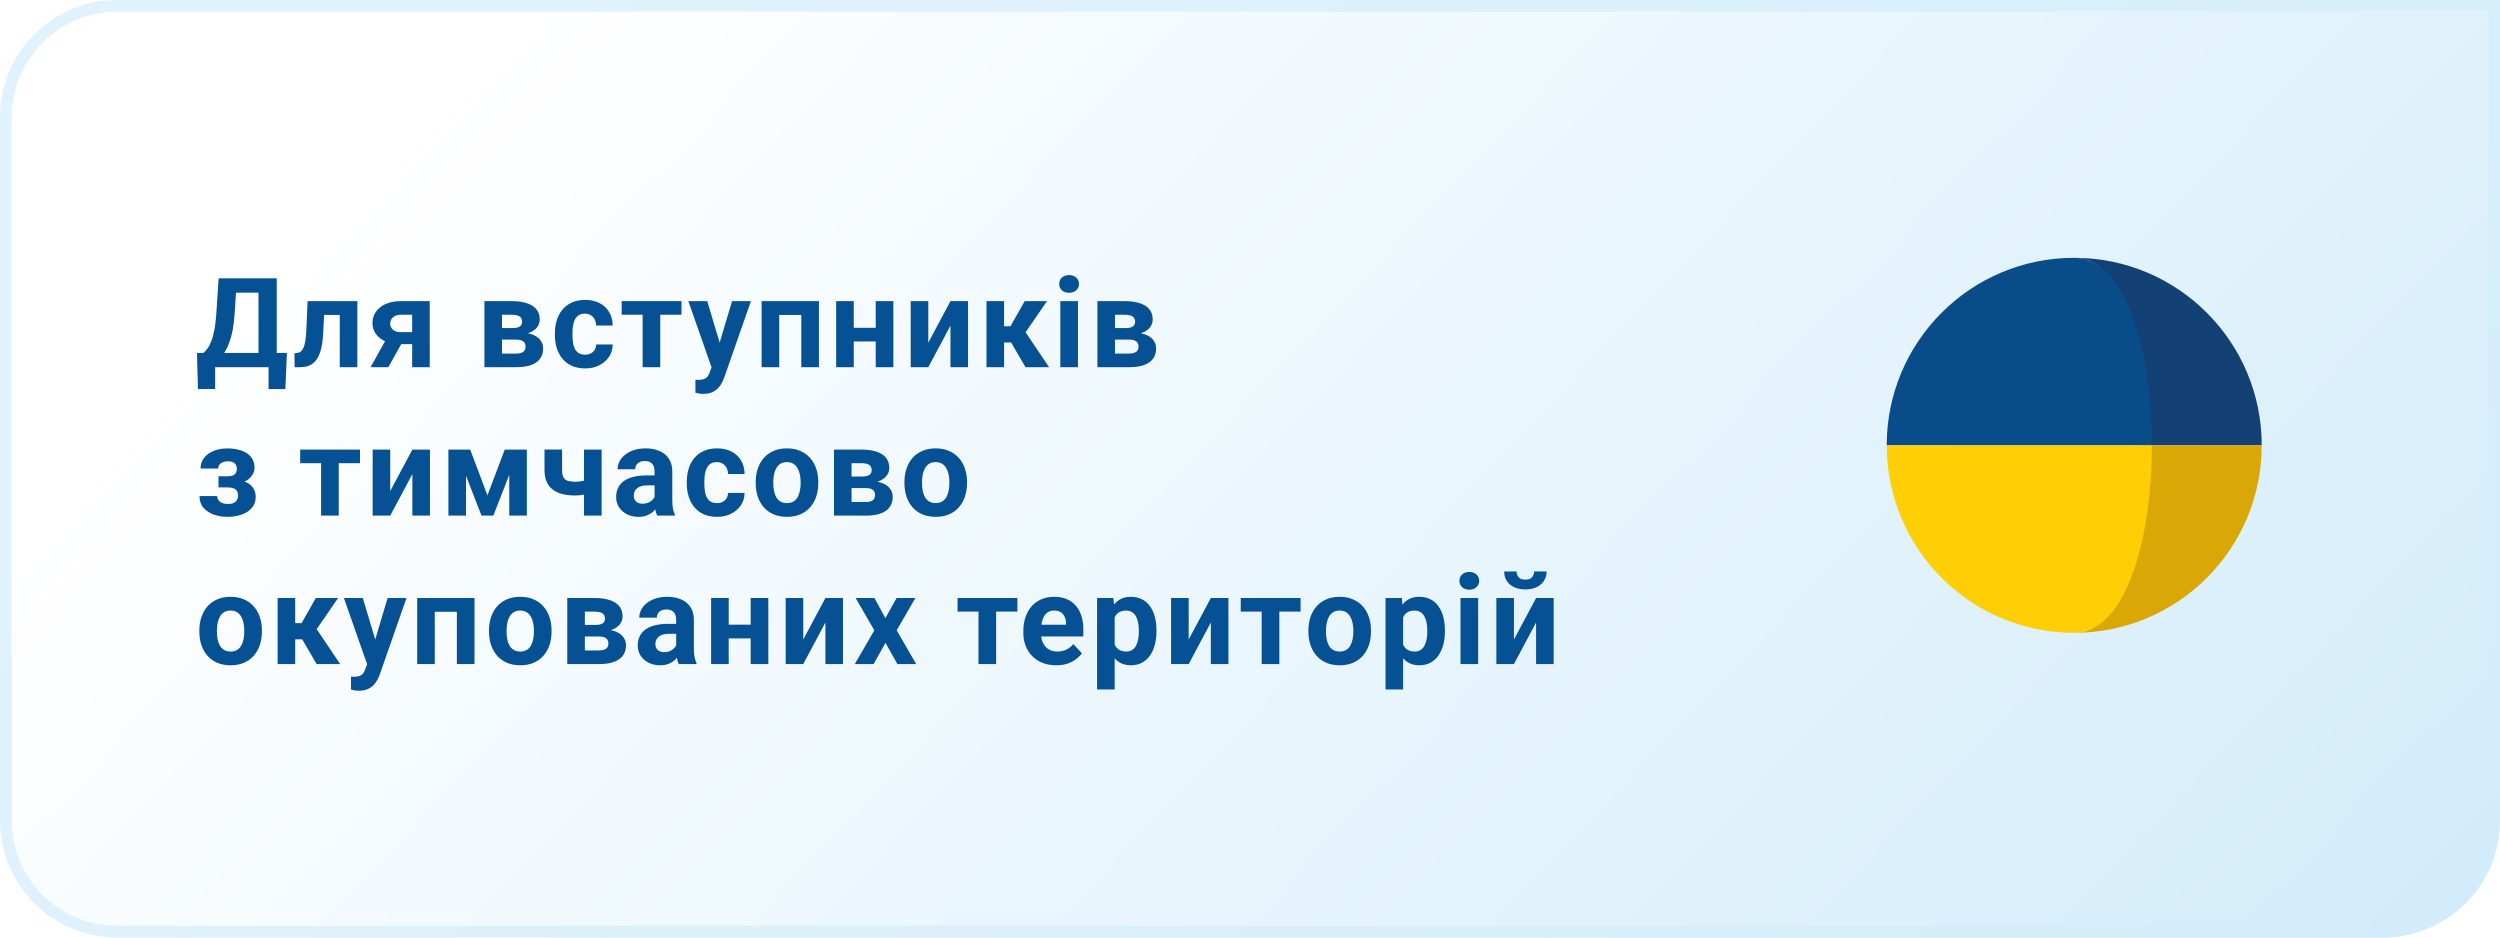
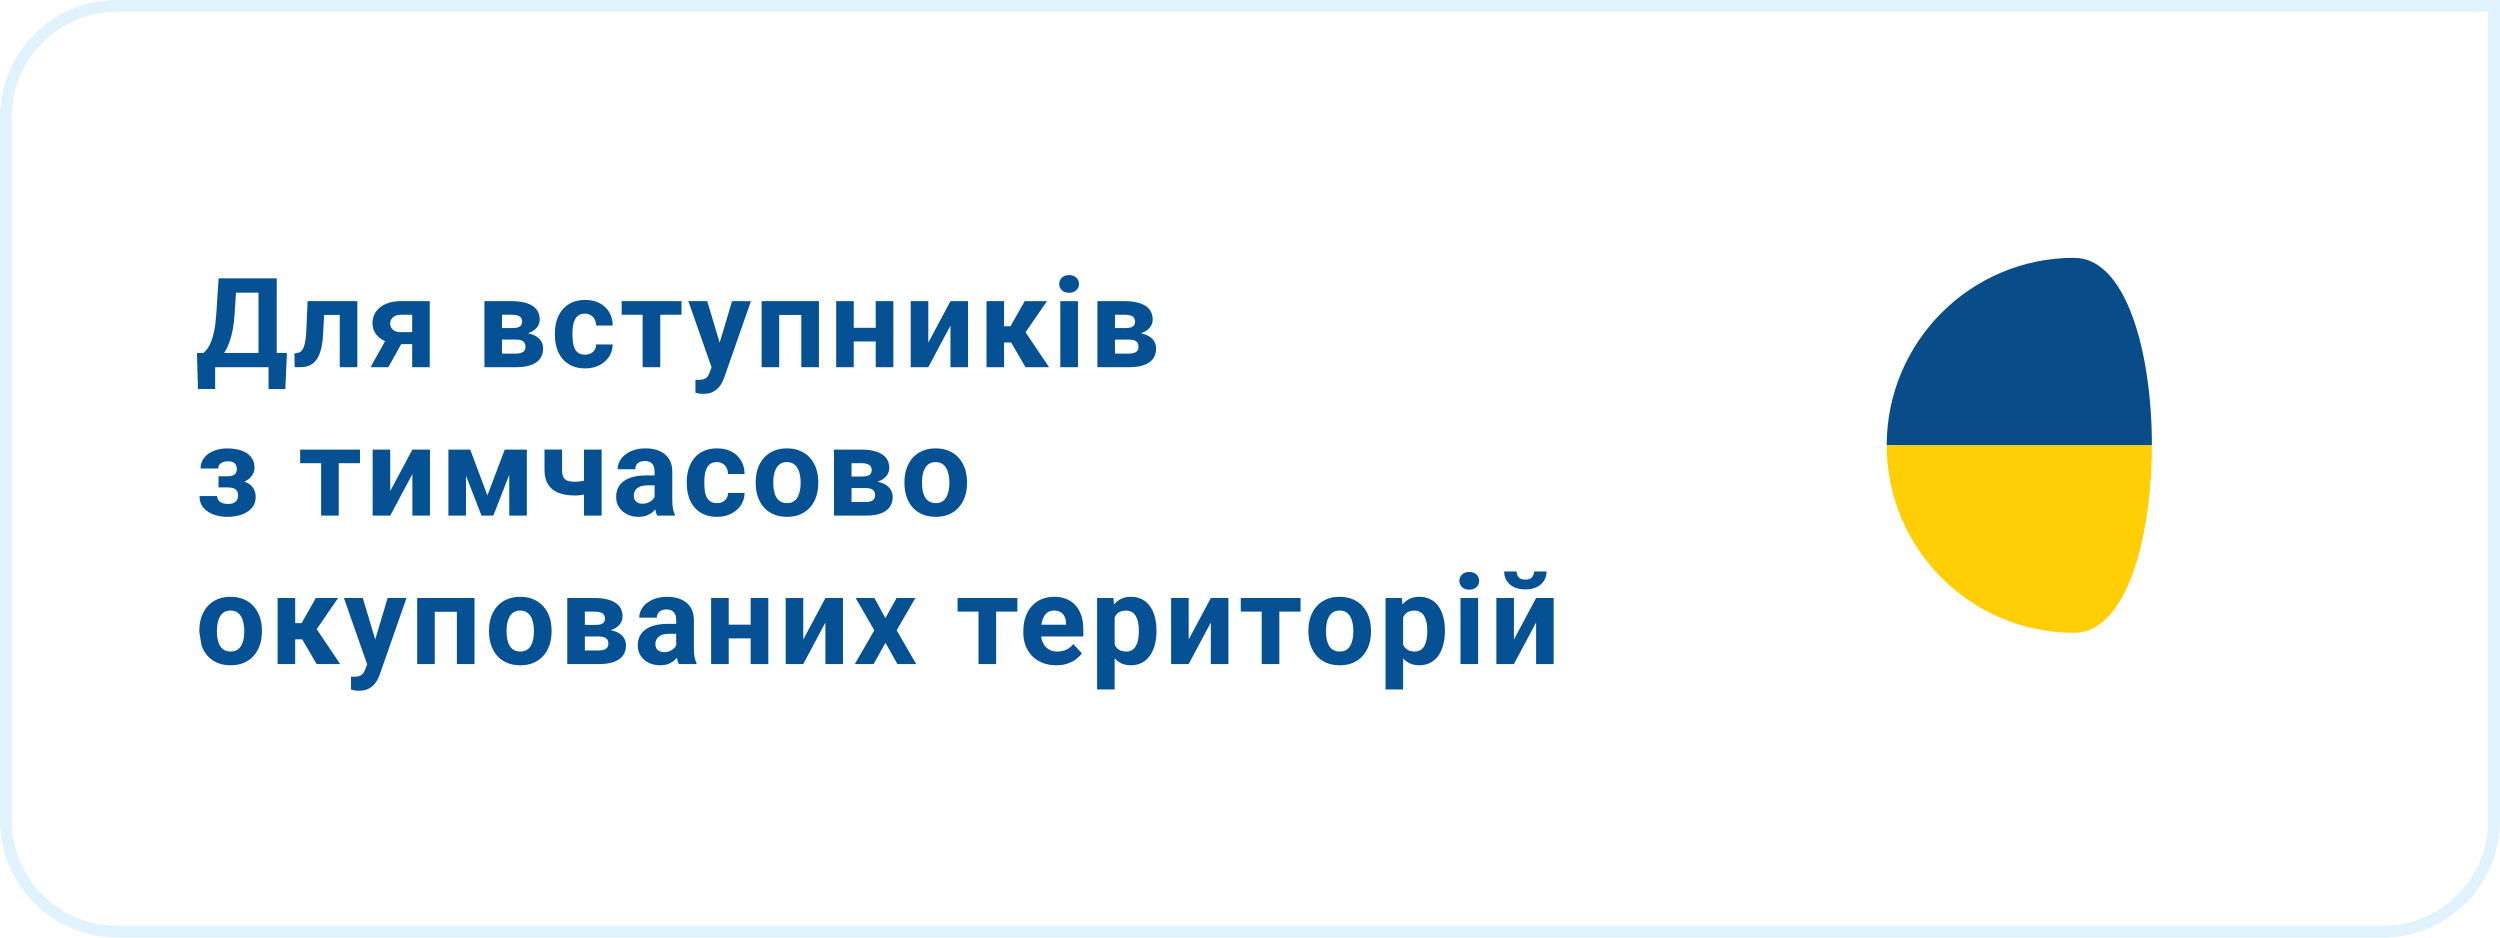
<svg xmlns="http://www.w3.org/2000/svg" width="320" height="120" viewBox="0 0 320 120" fill="none">
-   <path d="M0 15C0 6.716 6.716 0 15 0H320V105C320 113.284 313.284 120 305 120H15C6.716 120 0 113.284 0 105V15Z" fill="url(#paint0_linear_144_353)" />
  <path d="M0.75 15C0.75 7.13 7.13 0.75 15 0.75H319.25V105C319.25 112.87 312.87 119.25 305 119.25H15C7.13 119.25 0.75 112.87 0.75 105V15Z" stroke="#D3EDFB" stroke-opacity="0.7" stroke-width="1.5" />
-   <path d="M35.039 45.172V47H26.844V45.172H35.039ZM27.539 45.172V49.789H25.336L25.211 45.172H27.539ZM36.727 45.172L36.523 49.797H34.375V45.172H36.727ZM33.75 35.625V37.461H28.273V35.625H33.75ZM35.422 35.625V47H33.086V35.625H35.422ZM27.984 35.625H30.328L30.023 40.258C29.977 41.023 29.893 41.7 29.773 42.289C29.659 42.872 29.518 43.385 29.352 43.828C29.19 44.271 29.01 44.659 28.812 44.992C28.615 45.32 28.406 45.607 28.188 45.852C27.969 46.091 27.747 46.305 27.523 46.492C27.299 46.675 27.081 46.844 26.867 47H25.523V45.172H26.047C26.198 45.047 26.357 44.875 26.523 44.656C26.695 44.438 26.857 44.143 27.008 43.773C27.164 43.398 27.299 42.925 27.414 42.352C27.534 41.779 27.622 41.081 27.68 40.258L27.984 35.625ZM44.089 38.547V40.312H39.933V38.547H44.089ZM45.738 38.547V47H43.488V38.547H45.738ZM39.371 38.547H41.582L41.355 42.812C41.324 43.422 41.259 43.958 41.16 44.422C41.061 44.885 40.928 45.281 40.761 45.609C40.6 45.938 40.404 46.206 40.175 46.414C39.951 46.617 39.688 46.766 39.386 46.859C39.089 46.953 38.761 47 38.402 47H37.714L37.691 45.227L37.98 45.195C38.147 45.18 38.292 45.133 38.417 45.055C38.548 44.971 38.657 44.854 38.746 44.703C38.839 44.547 38.917 44.352 38.98 44.117C39.042 43.878 39.092 43.596 39.128 43.273C39.17 42.95 39.199 42.578 39.214 42.156L39.371 38.547ZM49.78 42.781H52.062L49.71 47H47.437L49.78 42.781ZM51.296 38.547H55.007V47H52.757V40.289H51.296C50.989 40.289 50.733 40.346 50.53 40.461C50.327 40.57 50.176 40.714 50.077 40.891C49.983 41.062 49.937 41.24 49.937 41.422C49.937 41.599 49.983 41.771 50.077 41.938C50.171 42.104 50.317 42.242 50.515 42.352C50.713 42.461 50.96 42.516 51.257 42.516H53.593V44.047H51.257C50.7 44.047 50.2 43.979 49.757 43.844C49.319 43.708 48.944 43.521 48.632 43.281C48.325 43.036 48.088 42.753 47.921 42.43C47.76 42.102 47.679 41.742 47.679 41.352C47.679 40.945 47.762 40.573 47.929 40.234C48.095 39.896 48.335 39.599 48.648 39.344C48.96 39.089 49.338 38.893 49.78 38.758C50.228 38.617 50.733 38.547 51.296 38.547ZM66.068 43.469H63.42L63.404 41.992H65.592C65.883 41.992 66.121 41.964 66.303 41.906C66.485 41.844 66.618 41.753 66.701 41.633C66.79 41.508 66.834 41.357 66.834 41.18C66.834 41.023 66.805 40.891 66.748 40.781C66.696 40.667 66.615 40.573 66.506 40.5C66.397 40.427 66.258 40.375 66.092 40.344C65.93 40.307 65.74 40.289 65.522 40.289H64.256V47H62.006V38.547H65.522C66.074 38.547 66.568 38.596 67.006 38.695C67.443 38.789 67.816 38.932 68.123 39.125C68.436 39.318 68.673 39.562 68.834 39.859C69.001 40.151 69.084 40.497 69.084 40.898C69.084 41.159 69.024 41.404 68.904 41.633C68.79 41.862 68.618 42.065 68.389 42.242C68.16 42.419 67.876 42.565 67.537 42.68C67.204 42.789 66.818 42.857 66.381 42.883L66.068 43.469ZM66.068 47H62.865L63.639 45.258H66.068C66.344 45.258 66.571 45.224 66.748 45.156C66.925 45.089 67.055 44.99 67.139 44.859C67.227 44.724 67.272 44.562 67.272 44.375C67.272 44.193 67.233 44.034 67.154 43.898C67.076 43.763 66.949 43.659 66.772 43.586C66.6 43.508 66.365 43.469 66.068 43.469H63.967L63.983 41.992H66.373L66.92 42.586C67.514 42.622 68.003 42.734 68.389 42.922C68.774 43.109 69.058 43.349 69.24 43.641C69.428 43.927 69.522 44.242 69.522 44.586C69.522 44.987 69.446 45.339 69.295 45.641C69.144 45.943 68.92 46.195 68.623 46.398C68.332 46.596 67.972 46.747 67.545 46.852C67.118 46.95 66.626 47 66.068 47ZM74.877 45.398C75.153 45.398 75.397 45.346 75.611 45.242C75.825 45.133 75.991 44.982 76.111 44.789C76.236 44.591 76.301 44.359 76.306 44.094H78.423C78.418 44.688 78.259 45.216 77.947 45.68C77.634 46.138 77.215 46.5 76.689 46.766C76.163 47.026 75.575 47.156 74.923 47.156C74.267 47.156 73.694 47.047 73.205 46.828C72.72 46.609 72.317 46.307 71.994 45.922C71.671 45.531 71.429 45.078 71.267 44.562C71.106 44.042 71.025 43.484 71.025 42.891V42.664C71.025 42.065 71.106 41.508 71.267 40.992C71.429 40.471 71.671 40.018 71.994 39.633C72.317 39.242 72.72 38.938 73.205 38.719C73.689 38.5 74.257 38.391 74.908 38.391C75.6 38.391 76.207 38.523 76.728 38.789C77.254 39.055 77.666 39.435 77.963 39.93C78.265 40.419 78.418 41 78.423 41.672H76.306C76.301 41.391 76.241 41.135 76.127 40.906C76.017 40.677 75.856 40.495 75.642 40.359C75.434 40.219 75.176 40.148 74.869 40.148C74.541 40.148 74.272 40.219 74.064 40.359C73.856 40.495 73.694 40.682 73.58 40.922C73.465 41.156 73.384 41.425 73.338 41.727C73.296 42.023 73.275 42.336 73.275 42.664V42.891C73.275 43.219 73.296 43.534 73.338 43.836C73.379 44.138 73.457 44.406 73.572 44.641C73.692 44.875 73.856 45.06 74.064 45.195C74.272 45.331 74.543 45.398 74.877 45.398ZM84.513 38.547V47H82.255V38.547H84.513ZM87.232 38.547V40.289H79.575V38.547H87.232ZM91.462 46.047L93.704 38.547H96.118L92.719 48.273C92.647 48.487 92.547 48.716 92.422 48.961C92.303 49.206 92.139 49.438 91.93 49.656C91.727 49.88 91.469 50.062 91.157 50.203C90.85 50.344 90.472 50.414 90.024 50.414C89.811 50.414 89.636 50.401 89.501 50.375C89.365 50.349 89.204 50.312 89.016 50.266V48.617C89.073 48.617 89.133 48.617 89.196 48.617C89.258 48.622 89.318 48.625 89.376 48.625C89.672 48.625 89.915 48.591 90.102 48.523C90.29 48.456 90.441 48.352 90.555 48.211C90.67 48.075 90.761 47.898 90.829 47.68L91.462 46.047ZM90.524 38.547L92.36 44.672L92.68 47.055L91.149 47.219L88.11 38.547H90.524ZM103.184 38.547V40.312H99.09V38.547H103.184ZM99.738 38.547V47H97.488V38.547H99.738ZM104.824 38.547V47H102.567V38.547H104.824ZM112.828 41.961V43.711H108.531V41.961H112.828ZM109.281 38.547V47H107.031V38.547H109.281ZM114.351 38.547V47H112.093V38.547H114.351ZM118.823 43.859L121.659 38.547H123.909V47H121.659V41.68L118.823 47H116.573V38.547H118.823V43.859ZM128.522 38.547V47H126.272V38.547H128.522ZM134.014 38.547L130.374 43.836H128.124L127.85 41.758H129.342L131.163 38.547H134.014ZM131.264 47L129.186 43.43L131.147 42.344L134.28 47H131.264ZM137.979 38.547V47H135.721V38.547H137.979ZM135.58 36.344C135.58 36.016 135.695 35.745 135.924 35.531C136.153 35.318 136.461 35.211 136.846 35.211C137.226 35.211 137.531 35.318 137.76 35.531C137.994 35.745 138.112 36.016 138.112 36.344C138.112 36.672 137.994 36.943 137.76 37.156C137.531 37.37 137.226 37.477 136.846 37.477C136.461 37.477 136.153 37.37 135.924 37.156C135.695 36.943 135.58 36.672 135.58 36.344ZM144.529 43.469H141.881L141.865 41.992H144.052C144.344 41.992 144.581 41.964 144.763 41.906C144.946 41.844 145.079 41.753 145.162 41.633C145.25 41.508 145.295 41.357 145.295 41.18C145.295 41.023 145.266 40.891 145.209 40.781C145.157 40.667 145.076 40.573 144.967 40.5C144.857 40.427 144.719 40.375 144.552 40.344C144.391 40.307 144.201 40.289 143.982 40.289H142.717V47H140.467V38.547H143.982C144.534 38.547 145.029 38.596 145.467 38.695C145.904 38.789 146.276 38.932 146.584 39.125C146.896 39.318 147.133 39.562 147.295 39.859C147.461 40.151 147.545 40.497 147.545 40.898C147.545 41.159 147.485 41.404 147.365 41.633C147.25 41.862 147.079 42.065 146.849 42.242C146.62 42.419 146.336 42.565 145.998 42.68C145.664 42.789 145.279 42.857 144.842 42.883L144.529 43.469ZM144.529 47H141.326L142.099 45.258H144.529C144.805 45.258 145.032 45.224 145.209 45.156C145.386 45.089 145.516 44.99 145.599 44.859C145.688 44.724 145.732 44.562 145.732 44.375C145.732 44.193 145.693 44.034 145.615 43.898C145.537 43.763 145.409 43.659 145.232 43.586C145.06 43.508 144.826 43.469 144.529 43.469H142.427L142.443 41.992H144.834L145.381 42.586C145.974 42.622 146.464 42.734 146.849 42.922C147.235 43.109 147.519 43.349 147.701 43.641C147.888 43.927 147.982 44.242 147.982 44.586C147.982 44.987 147.907 45.339 147.756 45.641C147.605 45.943 147.381 46.195 147.084 46.398C146.792 46.596 146.433 46.747 146.006 46.852C145.579 46.95 145.086 47 144.529 47ZM29.641 61.969H27.969V60.961H29.164C29.445 60.961 29.669 60.922 29.836 60.844C30.008 60.766 30.13 60.656 30.203 60.516C30.281 60.37 30.32 60.206 30.32 60.023C30.32 59.862 30.287 59.708 30.219 59.562C30.156 59.411 30.042 59.289 29.875 59.195C29.713 59.096 29.484 59.047 29.188 59.047C28.943 59.047 28.724 59.083 28.531 59.156C28.344 59.229 28.195 59.336 28.086 59.477C27.982 59.612 27.93 59.776 27.93 59.969H25.672C25.672 59.432 25.826 58.974 26.133 58.594C26.44 58.208 26.852 57.914 27.367 57.711C27.883 57.503 28.448 57.398 29.062 57.398C29.599 57.398 30.083 57.453 30.516 57.562C30.948 57.667 31.318 57.823 31.625 58.031C31.932 58.24 32.167 58.497 32.328 58.805C32.495 59.107 32.578 59.458 32.578 59.859C32.578 60.146 32.51 60.417 32.375 60.672C32.24 60.927 32.044 61.154 31.789 61.352C31.534 61.544 31.224 61.695 30.859 61.805C30.5 61.914 30.094 61.969 29.641 61.969ZM27.969 61.406H29.641C30.146 61.406 30.588 61.456 30.969 61.555C31.354 61.648 31.677 61.789 31.938 61.977C32.198 62.164 32.393 62.396 32.523 62.672C32.659 62.943 32.727 63.255 32.727 63.609C32.727 64.01 32.638 64.37 32.461 64.688C32.284 65 32.031 65.266 31.703 65.484C31.375 65.703 30.987 65.87 30.539 65.984C30.091 66.099 29.599 66.156 29.062 66.156C28.49 66.156 27.932 66.062 27.391 65.875C26.849 65.688 26.404 65.398 26.055 65.008C25.711 64.617 25.539 64.115 25.539 63.5H27.797C27.797 63.677 27.849 63.844 27.953 64C28.057 64.156 28.213 64.281 28.422 64.375C28.63 64.463 28.888 64.508 29.195 64.508C29.503 64.508 29.75 64.458 29.938 64.359C30.125 64.26 30.26 64.13 30.344 63.969C30.432 63.802 30.477 63.63 30.477 63.453C30.477 63.203 30.427 63 30.328 62.844C30.234 62.688 30.088 62.573 29.891 62.5C29.698 62.427 29.456 62.391 29.164 62.391H27.969V61.406ZM43.358 57.547V66H41.101V57.547H43.358ZM46.077 57.547V59.289H38.421V57.547H46.077ZM49.948 62.859L52.784 57.547H55.034V66H52.784V60.68L49.948 66H47.698V57.547H49.948V62.859ZM62.389 63.414L64.608 57.547H66.443L63.147 66H61.631L58.35 57.547H60.186L62.389 63.414ZM59.647 57.547V66H57.397V57.547H59.647ZM65.186 66V57.547H67.436V66H65.186ZM77.009 57.547V66H74.752V57.547H77.009ZM75.947 61.164V62.922C75.775 63.01 75.554 63.094 75.283 63.172C75.012 63.25 74.725 63.312 74.423 63.359C74.127 63.401 73.85 63.422 73.595 63.422C72.783 63.422 72.085 63.31 71.502 63.086C70.923 62.862 70.478 62.51 70.166 62.031C69.853 61.552 69.697 60.938 69.697 60.188V57.539H71.947V60.188C71.947 60.568 72.004 60.867 72.119 61.086C72.233 61.3 72.41 61.45 72.65 61.539C72.895 61.622 73.21 61.664 73.595 61.664C73.866 61.664 74.129 61.643 74.384 61.602C74.64 61.56 74.895 61.503 75.15 61.43C75.405 61.357 75.671 61.268 75.947 61.164ZM83.786 64.094V60.328C83.786 60.057 83.742 59.825 83.653 59.633C83.565 59.435 83.427 59.281 83.239 59.172C83.057 59.062 82.82 59.008 82.528 59.008C82.278 59.008 82.062 59.052 81.88 59.141C81.698 59.224 81.557 59.346 81.458 59.508C81.359 59.664 81.31 59.849 81.31 60.062H79.06C79.06 59.703 79.143 59.362 79.31 59.039C79.476 58.716 79.719 58.432 80.036 58.188C80.354 57.938 80.732 57.742 81.169 57.602C81.612 57.461 82.107 57.391 82.653 57.391C83.31 57.391 83.893 57.5 84.403 57.719C84.914 57.938 85.315 58.266 85.607 58.703C85.903 59.141 86.052 59.688 86.052 60.344V63.961C86.052 64.424 86.081 64.805 86.138 65.102C86.195 65.393 86.278 65.648 86.388 65.867V66H84.114C84.005 65.771 83.922 65.484 83.864 65.141C83.812 64.792 83.786 64.443 83.786 64.094ZM84.083 60.852L84.099 62.125H82.841C82.544 62.125 82.286 62.159 82.067 62.227C81.849 62.294 81.669 62.391 81.528 62.516C81.388 62.635 81.284 62.776 81.216 62.938C81.153 63.099 81.122 63.276 81.122 63.469C81.122 63.661 81.166 63.836 81.255 63.992C81.344 64.143 81.471 64.263 81.638 64.352C81.805 64.435 82 64.477 82.224 64.477C82.562 64.477 82.857 64.409 83.107 64.273C83.357 64.138 83.549 63.971 83.685 63.773C83.825 63.575 83.898 63.388 83.903 63.211L84.497 64.164C84.414 64.378 84.299 64.599 84.153 64.828C84.013 65.057 83.833 65.273 83.614 65.477C83.396 65.674 83.133 65.838 82.825 65.969C82.518 66.094 82.153 66.156 81.732 66.156C81.195 66.156 80.708 66.049 80.271 65.836C79.838 65.617 79.495 65.318 79.239 64.938C78.989 64.552 78.864 64.115 78.864 63.625C78.864 63.182 78.948 62.789 79.114 62.445C79.281 62.102 79.526 61.812 79.849 61.578C80.177 61.339 80.586 61.159 81.075 61.039C81.565 60.914 82.133 60.852 82.778 60.852H84.083ZM91.758 64.398C92.034 64.398 92.279 64.346 92.493 64.242C92.706 64.133 92.873 63.982 92.993 63.789C93.118 63.591 93.183 63.359 93.188 63.094H95.305C95.3 63.688 95.141 64.216 94.829 64.68C94.516 65.138 94.097 65.5 93.571 65.766C93.045 66.026 92.456 66.156 91.805 66.156C91.149 66.156 90.576 66.047 90.087 65.828C89.602 65.609 89.198 65.307 88.876 64.922C88.553 64.531 88.311 64.078 88.149 63.562C87.988 63.042 87.907 62.484 87.907 61.891V61.664C87.907 61.065 87.988 60.508 88.149 59.992C88.311 59.471 88.553 59.018 88.876 58.633C89.198 58.242 89.602 57.938 90.087 57.719C90.571 57.5 91.139 57.391 91.79 57.391C92.482 57.391 93.089 57.523 93.61 57.789C94.136 58.055 94.547 58.435 94.844 58.93C95.147 59.419 95.3 60 95.305 60.672H93.188C93.183 60.391 93.123 60.135 93.008 59.906C92.899 59.677 92.738 59.495 92.524 59.359C92.316 59.219 92.058 59.148 91.751 59.148C91.422 59.148 91.154 59.219 90.946 59.359C90.738 59.495 90.576 59.682 90.462 59.922C90.347 60.156 90.266 60.425 90.219 60.727C90.178 61.023 90.157 61.336 90.157 61.664V61.891C90.157 62.219 90.178 62.534 90.219 62.836C90.261 63.138 90.339 63.406 90.454 63.641C90.573 63.875 90.738 64.06 90.946 64.195C91.154 64.331 91.425 64.398 91.758 64.398ZM96.731 61.859V61.695C96.731 61.075 96.819 60.505 96.996 59.984C97.173 59.458 97.431 59.003 97.77 58.617C98.108 58.232 98.525 57.932 99.02 57.719C99.514 57.5 100.082 57.391 100.723 57.391C101.363 57.391 101.934 57.5 102.434 57.719C102.934 57.932 103.353 58.232 103.692 58.617C104.035 59.003 104.296 59.458 104.473 59.984C104.65 60.505 104.738 61.075 104.738 61.695V61.859C104.738 62.474 104.65 63.044 104.473 63.57C104.296 64.091 104.035 64.547 103.692 64.938C103.353 65.323 102.936 65.622 102.442 65.836C101.947 66.049 101.379 66.156 100.738 66.156C100.098 66.156 99.528 66.049 99.028 65.836C98.533 65.622 98.113 65.323 97.77 64.938C97.431 64.547 97.173 64.091 96.996 63.57C96.819 63.044 96.731 62.474 96.731 61.859ZM98.981 61.695V61.859C98.981 62.214 99.012 62.544 99.074 62.852C99.137 63.159 99.236 63.43 99.371 63.664C99.512 63.893 99.694 64.073 99.918 64.203C100.142 64.333 100.416 64.398 100.738 64.398C101.051 64.398 101.319 64.333 101.543 64.203C101.767 64.073 101.947 63.893 102.082 63.664C102.218 63.43 102.317 63.159 102.379 62.852C102.447 62.544 102.481 62.214 102.481 61.859V61.695C102.481 61.352 102.447 61.029 102.379 60.727C102.317 60.419 102.215 60.148 102.074 59.914C101.939 59.675 101.759 59.487 101.535 59.352C101.311 59.216 101.041 59.148 100.723 59.148C100.405 59.148 100.134 59.216 99.91 59.352C99.692 59.487 99.512 59.675 99.371 59.914C99.236 60.148 99.137 60.419 99.074 60.727C99.012 61.029 98.981 61.352 98.981 61.695ZM110.812 62.469H108.164L108.148 60.992H110.336C110.627 60.992 110.864 60.964 111.047 60.906C111.229 60.844 111.362 60.753 111.445 60.633C111.534 60.508 111.578 60.357 111.578 60.18C111.578 60.023 111.549 59.891 111.492 59.781C111.44 59.667 111.359 59.573 111.25 59.5C111.14 59.427 111.002 59.375 110.836 59.344C110.674 59.307 110.484 59.289 110.265 59.289H109V66H106.75V57.547H110.265C110.817 57.547 111.312 57.596 111.75 57.695C112.187 57.789 112.56 57.932 112.867 58.125C113.179 58.318 113.416 58.562 113.578 58.859C113.744 59.151 113.828 59.497 113.828 59.898C113.828 60.159 113.768 60.404 113.648 60.633C113.534 60.862 113.362 61.065 113.132 61.242C112.903 61.419 112.619 61.565 112.281 61.68C111.948 61.789 111.562 61.857 111.125 61.883L110.812 62.469ZM110.812 66H107.609L108.382 64.258H110.812C111.088 64.258 111.315 64.224 111.492 64.156C111.669 64.088 111.799 63.99 111.882 63.859C111.971 63.724 112.015 63.562 112.015 63.375C112.015 63.193 111.976 63.034 111.898 62.898C111.82 62.763 111.692 62.659 111.515 62.586C111.343 62.508 111.109 62.469 110.812 62.469H108.711L108.726 60.992H111.117L111.664 61.586C112.257 61.622 112.747 61.734 113.132 61.922C113.518 62.109 113.802 62.349 113.984 62.641C114.172 62.927 114.265 63.242 114.265 63.586C114.265 63.987 114.19 64.338 114.039 64.641C113.888 64.943 113.664 65.195 113.367 65.398C113.075 65.596 112.716 65.747 112.289 65.852C111.862 65.951 111.369 66 110.812 66ZM115.769 61.859V61.695C115.769 61.075 115.857 60.505 116.034 59.984C116.211 59.458 116.469 59.003 116.808 58.617C117.146 58.232 117.563 57.932 118.058 57.719C118.553 57.5 119.12 57.391 119.761 57.391C120.402 57.391 120.972 57.5 121.472 57.719C121.972 57.932 122.391 58.232 122.73 58.617C123.073 59.003 123.334 59.458 123.511 59.984C123.688 60.505 123.777 61.075 123.777 61.695V61.859C123.777 62.474 123.688 63.044 123.511 63.57C123.334 64.091 123.073 64.547 122.73 64.938C122.391 65.323 121.974 65.622 121.48 65.836C120.985 66.049 120.417 66.156 119.777 66.156C119.136 66.156 118.566 66.049 118.066 65.836C117.571 65.622 117.152 65.323 116.808 64.938C116.469 64.547 116.211 64.091 116.034 63.57C115.857 63.044 115.769 62.474 115.769 61.859ZM118.019 61.695V61.859C118.019 62.214 118.05 62.544 118.113 62.852C118.175 63.159 118.274 63.43 118.409 63.664C118.55 63.893 118.732 64.073 118.956 64.203C119.18 64.333 119.454 64.398 119.777 64.398C120.089 64.398 120.357 64.333 120.581 64.203C120.805 64.073 120.985 63.893 121.12 63.664C121.256 63.43 121.355 63.159 121.417 62.852C121.485 62.544 121.519 62.214 121.519 61.859V61.695C121.519 61.352 121.485 61.029 121.417 60.727C121.355 60.419 121.253 60.148 121.113 59.914C120.977 59.675 120.797 59.487 120.573 59.352C120.349 59.216 120.079 59.148 119.761 59.148C119.443 59.148 119.172 59.216 118.948 59.352C118.73 59.487 118.55 59.675 118.409 59.914C118.274 60.148 118.175 60.419 118.113 60.727C118.05 61.029 118.019 61.352 118.019 61.695ZM25.516 80.859V80.695C25.516 80.076 25.604 79.505 25.781 78.984C25.958 78.458 26.216 78.003 26.555 77.617C26.893 77.232 27.31 76.932 27.805 76.719C28.299 76.5 28.867 76.391 29.508 76.391C30.148 76.391 30.719 76.5 31.219 76.719C31.719 76.932 32.138 77.232 32.477 77.617C32.82 78.003 33.081 78.458 33.258 78.984C33.435 79.505 33.523 80.076 33.523 80.695V80.859C33.523 81.474 33.435 82.044 33.258 82.57C33.081 83.091 32.82 83.547 32.477 83.938C32.138 84.323 31.721 84.622 31.227 84.836C30.732 85.049 30.164 85.156 29.523 85.156C28.883 85.156 28.312 85.049 27.812 84.836C27.318 84.622 26.898 84.323 26.555 83.938C26.216 83.547 25.958 83.091 25.781 82.57C25.604 82.044 25.516 81.474 25.516 80.859ZM27.766 80.695V80.859C27.766 81.213 27.797 81.544 27.859 81.852C27.922 82.159 28.021 82.43 28.156 82.664C28.297 82.893 28.479 83.073 28.703 83.203C28.927 83.333 29.201 83.398 29.523 83.398C29.836 83.398 30.104 83.333 30.328 83.203C30.552 83.073 30.732 82.893 30.867 82.664C31.003 82.43 31.102 82.159 31.164 81.852C31.232 81.544 31.266 81.213 31.266 80.859V80.695C31.266 80.352 31.232 80.029 31.164 79.727C31.102 79.419 31 79.148 30.859 78.914C30.724 78.674 30.544 78.487 30.32 78.352C30.096 78.216 29.826 78.148 29.508 78.148C29.19 78.148 28.919 78.216 28.695 78.352C28.477 78.487 28.297 78.674 28.156 78.914C28.021 79.148 27.922 79.419 27.859 79.727C27.797 80.029 27.766 80.352 27.766 80.695ZM37.785 76.547V85H35.535V76.547H37.785ZM43.277 76.547L39.636 81.836H37.386L37.113 79.758H38.605L40.425 76.547H43.277ZM40.527 85L38.449 81.43L40.41 80.344L43.542 85H40.527ZM47.374 84.047L49.616 76.547H52.03L48.632 86.273C48.559 86.487 48.46 86.716 48.335 86.961C48.215 87.206 48.051 87.438 47.843 87.656C47.64 87.88 47.382 88.062 47.069 88.203C46.762 88.344 46.385 88.414 45.937 88.414C45.723 88.414 45.548 88.401 45.413 88.375C45.278 88.349 45.116 88.312 44.929 88.266V86.617C44.986 86.617 45.046 86.617 45.108 86.617C45.171 86.622 45.231 86.625 45.288 86.625C45.585 86.625 45.827 86.591 46.015 86.523C46.202 86.456 46.353 86.352 46.468 86.211C46.582 86.076 46.673 85.898 46.741 85.68L47.374 84.047ZM46.437 76.547L48.273 82.672L48.593 85.055L47.062 85.219L44.023 76.547H46.437ZM59.096 76.547V78.312H55.002V76.547H59.096ZM55.651 76.547V85H53.401V76.547H55.651ZM60.737 76.547V85H58.479V76.547H60.737ZM62.592 80.859V80.695C62.592 80.076 62.68 79.505 62.858 78.984C63.035 78.458 63.292 78.003 63.631 77.617C63.969 77.232 64.386 76.932 64.881 76.719C65.376 76.5 65.943 76.391 66.584 76.391C67.225 76.391 67.795 76.5 68.295 76.719C68.795 76.932 69.214 77.232 69.553 77.617C69.897 78.003 70.157 78.458 70.334 78.984C70.511 79.505 70.6 80.076 70.6 80.695V80.859C70.6 81.474 70.511 82.044 70.334 82.57C70.157 83.091 69.897 83.547 69.553 83.938C69.214 84.323 68.798 84.622 68.303 84.836C67.808 85.049 67.24 85.156 66.6 85.156C65.959 85.156 65.389 85.049 64.889 84.836C64.394 84.622 63.975 84.323 63.631 83.938C63.292 83.547 63.035 83.091 62.858 82.57C62.68 82.044 62.592 81.474 62.592 80.859ZM64.842 80.695V80.859C64.842 81.213 64.873 81.544 64.936 81.852C64.998 82.159 65.097 82.43 65.233 82.664C65.373 82.893 65.555 83.073 65.779 83.203C66.003 83.333 66.277 83.398 66.6 83.398C66.912 83.398 67.18 83.333 67.404 83.203C67.628 83.073 67.808 82.893 67.943 82.664C68.079 82.43 68.178 82.159 68.24 81.852C68.308 81.544 68.342 81.213 68.342 80.859V80.695C68.342 80.352 68.308 80.029 68.24 79.727C68.178 79.419 68.076 79.148 67.936 78.914C67.8 78.674 67.621 78.487 67.397 78.352C67.173 78.216 66.902 78.148 66.584 78.148C66.266 78.148 65.996 78.216 65.772 78.352C65.553 78.487 65.373 78.674 65.233 78.914C65.097 79.148 64.998 79.419 64.936 79.727C64.873 80.029 64.842 80.352 64.842 80.695ZM76.673 81.469H74.025L74.009 79.992H76.197C76.489 79.992 76.725 79.963 76.908 79.906C77.09 79.844 77.223 79.753 77.306 79.633C77.395 79.508 77.439 79.357 77.439 79.18C77.439 79.023 77.41 78.891 77.353 78.781C77.301 78.667 77.22 78.573 77.111 78.5C77.002 78.427 76.864 78.375 76.697 78.344C76.535 78.307 76.345 78.289 76.127 78.289H74.861V85H72.611V76.547H76.127C76.679 76.547 77.173 76.596 77.611 76.695C78.048 76.789 78.421 76.932 78.728 77.125C79.041 77.318 79.278 77.562 79.439 77.859C79.606 78.151 79.689 78.497 79.689 78.898C79.689 79.159 79.629 79.404 79.509 79.633C79.395 79.862 79.223 80.065 78.994 80.242C78.765 80.419 78.481 80.565 78.142 80.68C77.809 80.789 77.423 80.857 76.986 80.883L76.673 81.469ZM76.673 85H73.47L74.244 83.258H76.673C76.95 83.258 77.176 83.224 77.353 83.156C77.53 83.088 77.66 82.99 77.744 82.859C77.832 82.724 77.877 82.562 77.877 82.375C77.877 82.193 77.838 82.034 77.759 81.898C77.681 81.763 77.554 81.659 77.377 81.586C77.205 81.508 76.97 81.469 76.673 81.469H74.572L74.588 79.992H76.978L77.525 80.586C78.119 80.622 78.608 80.734 78.994 80.922C79.379 81.109 79.663 81.349 79.845 81.641C80.033 81.927 80.127 82.242 80.127 82.586C80.127 82.987 80.051 83.338 79.9 83.641C79.749 83.943 79.525 84.195 79.228 84.398C78.936 84.596 78.577 84.747 78.15 84.852C77.723 84.951 77.231 85 76.673 85ZM86.552 83.094V79.328C86.552 79.057 86.508 78.826 86.419 78.633C86.331 78.435 86.192 78.281 86.005 78.172C85.823 78.062 85.586 78.008 85.294 78.008C85.044 78.008 84.828 78.052 84.646 78.141C84.463 78.224 84.323 78.346 84.224 78.508C84.125 78.664 84.075 78.849 84.075 79.062H81.825C81.825 78.703 81.909 78.362 82.075 78.039C82.242 77.716 82.484 77.432 82.802 77.188C83.12 76.938 83.497 76.742 83.935 76.602C84.377 76.461 84.872 76.391 85.419 76.391C86.075 76.391 86.659 76.5 87.169 76.719C87.68 76.938 88.081 77.266 88.372 77.703C88.669 78.141 88.817 78.688 88.817 79.344V82.961C88.817 83.424 88.846 83.805 88.903 84.102C88.961 84.393 89.044 84.648 89.153 84.867V85H86.88C86.771 84.771 86.687 84.484 86.63 84.141C86.578 83.792 86.552 83.443 86.552 83.094ZM86.849 79.852L86.864 81.125H85.607C85.31 81.125 85.052 81.159 84.833 81.227C84.614 81.294 84.435 81.391 84.294 81.516C84.153 81.635 84.049 81.776 83.982 81.938C83.919 82.099 83.888 82.276 83.888 82.469C83.888 82.662 83.932 82.836 84.021 82.992C84.109 83.143 84.237 83.263 84.403 83.352C84.57 83.435 84.765 83.477 84.989 83.477C85.328 83.477 85.622 83.409 85.872 83.273C86.122 83.138 86.315 82.971 86.45 82.773C86.591 82.576 86.664 82.388 86.669 82.211L87.263 83.164C87.18 83.378 87.065 83.599 86.919 83.828C86.778 84.057 86.599 84.273 86.38 84.477C86.161 84.674 85.898 84.838 85.591 84.969C85.284 85.094 84.919 85.156 84.497 85.156C83.961 85.156 83.474 85.049 83.036 84.836C82.604 84.617 82.26 84.318 82.005 83.938C81.755 83.552 81.63 83.115 81.63 82.625C81.63 82.182 81.713 81.789 81.88 81.445C82.047 81.102 82.291 80.812 82.614 80.578C82.942 80.338 83.351 80.159 83.841 80.039C84.331 79.914 84.898 79.852 85.544 79.852H86.849ZM96.821 79.961V81.711H92.524V79.961H96.821ZM93.274 76.547V85H91.024V76.547H93.274ZM98.344 76.547V85H96.087V76.547H98.344ZM102.817 81.859L105.652 76.547H107.902V85H105.652V79.68L102.817 85H100.567V76.547H102.817V81.859ZM111.929 76.547L113.328 79.117L114.765 76.547H117.164L114.773 80.68L117.273 85H114.867L113.343 82.281L111.82 85H109.414L111.914 80.68L109.523 76.547H111.929ZM127.507 76.547V85H125.249V76.547H127.507ZM130.225 76.547V78.289H122.569V76.547H130.225ZM135.198 85.156C134.541 85.156 133.953 85.052 133.432 84.844C132.911 84.63 132.468 84.336 132.104 83.961C131.744 83.586 131.468 83.151 131.276 82.656C131.083 82.156 130.987 81.625 130.987 81.062V80.75C130.987 80.109 131.078 79.523 131.26 78.992C131.442 78.461 131.703 78 132.041 77.609C132.385 77.219 132.802 76.919 133.291 76.711C133.781 76.497 134.333 76.391 134.948 76.391C135.546 76.391 136.078 76.49 136.541 76.688C137.005 76.885 137.393 77.167 137.705 77.531C138.023 77.896 138.263 78.333 138.424 78.844C138.586 79.349 138.666 79.912 138.666 80.531V81.469H131.948V79.969H136.455V79.797C136.455 79.484 136.398 79.206 136.283 78.961C136.174 78.711 136.007 78.513 135.783 78.367C135.559 78.221 135.273 78.148 134.924 78.148C134.627 78.148 134.372 78.213 134.158 78.344C133.945 78.474 133.77 78.656 133.635 78.891C133.505 79.125 133.406 79.401 133.338 79.719C133.276 80.031 133.244 80.375 133.244 80.75V81.062C133.244 81.401 133.291 81.713 133.385 82C133.484 82.287 133.622 82.534 133.799 82.742C133.981 82.951 134.2 83.112 134.455 83.227C134.716 83.341 135.01 83.398 135.338 83.398C135.744 83.398 136.122 83.32 136.471 83.164C136.825 83.003 137.13 82.76 137.385 82.438L138.479 83.625C138.302 83.88 138.059 84.125 137.752 84.359C137.45 84.594 137.086 84.787 136.658 84.938C136.231 85.083 135.744 85.156 135.198 85.156ZM142.677 78.172V88.25H140.427V76.547H142.513L142.677 78.172ZM148.029 80.68V80.844C148.029 81.458 147.956 82.029 147.81 82.555C147.67 83.081 147.461 83.539 147.185 83.93C146.909 84.315 146.566 84.617 146.154 84.836C145.748 85.049 145.279 85.156 144.748 85.156C144.232 85.156 143.784 85.052 143.404 84.844C143.024 84.635 142.704 84.344 142.443 83.969C142.188 83.588 141.982 83.148 141.826 82.648C141.67 82.148 141.55 81.612 141.467 81.039V80.609C141.55 79.995 141.67 79.432 141.826 78.922C141.982 78.406 142.188 77.961 142.443 77.586C142.704 77.206 143.021 76.912 143.396 76.703C143.776 76.495 144.222 76.391 144.732 76.391C145.269 76.391 145.74 76.492 146.146 76.695C146.558 76.898 146.901 77.19 147.177 77.57C147.459 77.951 147.67 78.404 147.81 78.93C147.956 79.456 148.029 80.039 148.029 80.68ZM145.771 80.844V80.68C145.771 80.32 145.74 79.99 145.677 79.688C145.62 79.38 145.526 79.112 145.396 78.883C145.271 78.654 145.105 78.477 144.896 78.352C144.693 78.221 144.446 78.156 144.154 78.156C143.847 78.156 143.584 78.206 143.365 78.305C143.151 78.404 142.977 78.547 142.842 78.734C142.706 78.922 142.605 79.146 142.537 79.406C142.469 79.667 142.427 79.961 142.412 80.289V81.375C142.438 81.76 142.511 82.107 142.631 82.414C142.75 82.716 142.935 82.956 143.185 83.133C143.435 83.31 143.763 83.398 144.17 83.398C144.467 83.398 144.717 83.333 144.92 83.203C145.123 83.068 145.287 82.883 145.412 82.648C145.542 82.414 145.633 82.143 145.685 81.836C145.743 81.529 145.771 81.198 145.771 80.844ZM152.15 81.859L154.986 76.547H157.236V85H154.986V79.68L152.15 85H149.9V76.547H152.15V81.859ZM163.755 76.547V85H161.497V76.547H163.755ZM166.473 76.547V78.289H158.817V76.547H166.473ZM167.477 80.859V80.695C167.477 80.076 167.565 79.505 167.742 78.984C167.92 78.458 168.177 78.003 168.516 77.617C168.854 77.232 169.271 76.932 169.766 76.719C170.261 76.5 170.828 76.391 171.469 76.391C172.11 76.391 172.68 76.5 173.18 76.719C173.68 76.932 174.099 77.232 174.438 77.617C174.782 78.003 175.042 78.458 175.219 78.984C175.396 79.505 175.485 80.076 175.485 80.695V80.859C175.485 81.474 175.396 82.044 175.219 82.57C175.042 83.091 174.782 83.547 174.438 83.938C174.099 84.323 173.683 84.622 173.188 84.836C172.693 85.049 172.125 85.156 171.485 85.156C170.844 85.156 170.274 85.049 169.774 84.836C169.279 84.622 168.86 84.323 168.516 83.938C168.177 83.547 167.92 83.091 167.742 82.57C167.565 82.044 167.477 81.474 167.477 80.859ZM169.727 80.695V80.859C169.727 81.213 169.758 81.544 169.821 81.852C169.883 82.159 169.982 82.43 170.117 82.664C170.258 82.893 170.44 83.073 170.664 83.203C170.888 83.333 171.162 83.398 171.485 83.398C171.797 83.398 172.065 83.333 172.289 83.203C172.513 83.073 172.693 82.893 172.828 82.664C172.964 82.43 173.063 82.159 173.125 81.852C173.193 81.544 173.227 81.213 173.227 80.859V80.695C173.227 80.352 173.193 80.029 173.125 79.727C173.063 79.419 172.961 79.148 172.821 78.914C172.685 78.674 172.506 78.487 172.282 78.352C172.058 78.216 171.787 78.148 171.469 78.148C171.151 78.148 170.881 78.216 170.657 78.352C170.438 78.487 170.258 78.674 170.117 78.914C169.982 79.148 169.883 79.419 169.821 79.727C169.758 80.029 169.727 80.352 169.727 80.695ZM179.598 78.172V88.25H177.348V76.547H179.433L179.598 78.172ZM184.949 80.68V80.844C184.949 81.458 184.876 82.029 184.73 82.555C184.59 83.081 184.381 83.539 184.105 83.93C183.829 84.315 183.486 84.617 183.074 84.836C182.668 85.049 182.199 85.156 181.668 85.156C181.152 85.156 180.704 85.052 180.324 84.844C179.944 84.635 179.624 84.344 179.363 83.969C179.108 83.588 178.902 83.148 178.746 82.648C178.59 82.148 178.47 81.612 178.387 81.039V80.609C178.47 79.995 178.59 79.432 178.746 78.922C178.902 78.406 179.108 77.961 179.363 77.586C179.624 77.206 179.941 76.912 180.316 76.703C180.696 76.495 181.142 76.391 181.652 76.391C182.189 76.391 182.66 76.492 183.066 76.695C183.478 76.898 183.821 77.19 184.098 77.57C184.379 77.951 184.59 78.404 184.73 78.93C184.876 79.456 184.949 80.039 184.949 80.68ZM182.691 80.844V80.68C182.691 80.32 182.66 79.99 182.598 79.688C182.54 79.38 182.446 79.112 182.316 78.883C182.191 78.654 182.025 78.477 181.816 78.352C181.613 78.221 181.366 78.156 181.074 78.156C180.767 78.156 180.504 78.206 180.285 78.305C180.071 78.404 179.897 78.547 179.762 78.734C179.626 78.922 179.525 79.146 179.457 79.406C179.389 79.667 179.348 79.961 179.332 80.289V81.375C179.358 81.76 179.431 82.107 179.551 82.414C179.67 82.716 179.855 82.956 180.105 83.133C180.355 83.31 180.683 83.398 181.09 83.398C181.387 83.398 181.637 83.333 181.84 83.203C182.043 83.068 182.207 82.883 182.332 82.648C182.462 82.414 182.553 82.143 182.605 81.836C182.663 81.529 182.691 81.198 182.691 80.844ZM189.202 76.547V85H186.945V76.547H189.202ZM186.804 74.344C186.804 74.016 186.919 73.745 187.148 73.531C187.377 73.318 187.684 73.211 188.07 73.211C188.45 73.211 188.755 73.318 188.984 73.531C189.218 73.745 189.335 74.016 189.335 74.344C189.335 74.672 189.218 74.943 188.984 75.156C188.755 75.37 188.45 75.477 188.07 75.477C187.684 75.477 187.377 75.37 187.148 75.156C186.919 74.943 186.804 74.672 186.804 74.344ZM193.784 81.859L196.62 76.547H198.87V85H196.62V79.68L193.784 85H191.534V76.547H193.784V81.859ZM196.362 73.148H197.964C197.964 73.596 197.852 73.995 197.628 74.344C197.409 74.688 197.097 74.958 196.69 75.156C196.284 75.349 195.805 75.445 195.253 75.445C194.414 75.445 193.75 75.232 193.261 74.805C192.776 74.378 192.534 73.826 192.534 73.148H194.128C194.128 73.419 194.211 73.662 194.378 73.875C194.55 74.088 194.841 74.195 195.253 74.195C195.659 74.195 195.946 74.088 196.112 73.875C196.279 73.662 196.362 73.419 196.362 73.148Z" fill="#055193" />
+   <path d="M35.039 45.172V47H26.844V45.172H35.039ZM27.539 45.172V49.789H25.336L25.211 45.172H27.539ZM36.727 45.172L36.523 49.797H34.375V45.172H36.727ZM33.75 35.625V37.461H28.273V35.625H33.75ZM35.422 35.625V47H33.086V35.625H35.422ZM27.984 35.625H30.328L30.023 40.258C29.977 41.023 29.893 41.7 29.773 42.289C29.659 42.872 29.518 43.385 29.352 43.828C29.19 44.271 29.01 44.659 28.812 44.992C28.615 45.32 28.406 45.607 28.188 45.852C27.969 46.091 27.747 46.305 27.523 46.492C27.299 46.675 27.081 46.844 26.867 47H25.523V45.172H26.047C26.198 45.047 26.357 44.875 26.523 44.656C26.695 44.438 26.857 44.143 27.008 43.773C27.164 43.398 27.299 42.925 27.414 42.352C27.534 41.779 27.622 41.081 27.68 40.258L27.984 35.625ZM44.089 38.547V40.312H39.933V38.547H44.089ZM45.738 38.547V47H43.488V38.547H45.738ZM39.371 38.547H41.582L41.355 42.812C41.324 43.422 41.259 43.958 41.16 44.422C41.061 44.885 40.928 45.281 40.761 45.609C40.6 45.938 40.404 46.206 40.175 46.414C39.951 46.617 39.688 46.766 39.386 46.859C39.089 46.953 38.761 47 38.402 47H37.714L37.691 45.227L37.98 45.195C38.147 45.18 38.292 45.133 38.417 45.055C38.548 44.971 38.657 44.854 38.746 44.703C38.839 44.547 38.917 44.352 38.98 44.117C39.042 43.878 39.092 43.596 39.128 43.273C39.17 42.95 39.199 42.578 39.214 42.156L39.371 38.547ZM49.78 42.781H52.062L49.71 47H47.437L49.78 42.781ZM51.296 38.547H55.007V47H52.757V40.289H51.296C50.989 40.289 50.733 40.346 50.53 40.461C50.327 40.57 50.176 40.714 50.077 40.891C49.983 41.062 49.937 41.24 49.937 41.422C49.937 41.599 49.983 41.771 50.077 41.938C50.171 42.104 50.317 42.242 50.515 42.352C50.713 42.461 50.96 42.516 51.257 42.516H53.593V44.047H51.257C50.7 44.047 50.2 43.979 49.757 43.844C49.319 43.708 48.944 43.521 48.632 43.281C48.325 43.036 48.088 42.753 47.921 42.43C47.76 42.102 47.679 41.742 47.679 41.352C47.679 40.945 47.762 40.573 47.929 40.234C48.095 39.896 48.335 39.599 48.648 39.344C48.96 39.089 49.338 38.893 49.78 38.758C50.228 38.617 50.733 38.547 51.296 38.547ZM66.068 43.469H63.42L63.404 41.992H65.592C65.883 41.992 66.121 41.964 66.303 41.906C66.485 41.844 66.618 41.753 66.701 41.633C66.79 41.508 66.834 41.357 66.834 41.18C66.834 41.023 66.805 40.891 66.748 40.781C66.696 40.667 66.615 40.573 66.506 40.5C66.397 40.427 66.258 40.375 66.092 40.344C65.93 40.307 65.74 40.289 65.522 40.289H64.256V47H62.006V38.547H65.522C66.074 38.547 66.568 38.596 67.006 38.695C67.443 38.789 67.816 38.932 68.123 39.125C68.436 39.318 68.673 39.562 68.834 39.859C69.001 40.151 69.084 40.497 69.084 40.898C69.084 41.159 69.024 41.404 68.904 41.633C68.79 41.862 68.618 42.065 68.389 42.242C68.16 42.419 67.876 42.565 67.537 42.68C67.204 42.789 66.818 42.857 66.381 42.883L66.068 43.469ZM66.068 47H62.865L63.639 45.258H66.068C66.344 45.258 66.571 45.224 66.748 45.156C66.925 45.089 67.055 44.99 67.139 44.859C67.227 44.724 67.272 44.562 67.272 44.375C67.272 44.193 67.233 44.034 67.154 43.898C67.076 43.763 66.949 43.659 66.772 43.586C66.6 43.508 66.365 43.469 66.068 43.469H63.967L63.983 41.992H66.373L66.92 42.586C67.514 42.622 68.003 42.734 68.389 42.922C68.774 43.109 69.058 43.349 69.24 43.641C69.428 43.927 69.522 44.242 69.522 44.586C69.522 44.987 69.446 45.339 69.295 45.641C69.144 45.943 68.92 46.195 68.623 46.398C68.332 46.596 67.972 46.747 67.545 46.852C67.118 46.95 66.626 47 66.068 47ZM74.877 45.398C75.153 45.398 75.397 45.346 75.611 45.242C75.825 45.133 75.991 44.982 76.111 44.789C76.236 44.591 76.301 44.359 76.306 44.094H78.423C78.418 44.688 78.259 45.216 77.947 45.68C77.634 46.138 77.215 46.5 76.689 46.766C76.163 47.026 75.575 47.156 74.923 47.156C74.267 47.156 73.694 47.047 73.205 46.828C72.72 46.609 72.317 46.307 71.994 45.922C71.671 45.531 71.429 45.078 71.267 44.562C71.106 44.042 71.025 43.484 71.025 42.891V42.664C71.025 42.065 71.106 41.508 71.267 40.992C71.429 40.471 71.671 40.018 71.994 39.633C72.317 39.242 72.72 38.938 73.205 38.719C73.689 38.5 74.257 38.391 74.908 38.391C75.6 38.391 76.207 38.523 76.728 38.789C77.254 39.055 77.666 39.435 77.963 39.93C78.265 40.419 78.418 41 78.423 41.672H76.306C76.301 41.391 76.241 41.135 76.127 40.906C76.017 40.677 75.856 40.495 75.642 40.359C75.434 40.219 75.176 40.148 74.869 40.148C74.541 40.148 74.272 40.219 74.064 40.359C73.856 40.495 73.694 40.682 73.58 40.922C73.465 41.156 73.384 41.425 73.338 41.727C73.296 42.023 73.275 42.336 73.275 42.664V42.891C73.275 43.219 73.296 43.534 73.338 43.836C73.379 44.138 73.457 44.406 73.572 44.641C73.692 44.875 73.856 45.06 74.064 45.195C74.272 45.331 74.543 45.398 74.877 45.398ZM84.513 38.547V47H82.255V38.547H84.513ZM87.232 38.547V40.289H79.575V38.547H87.232ZM91.462 46.047L93.704 38.547H96.118L92.719 48.273C92.647 48.487 92.547 48.716 92.422 48.961C92.303 49.206 92.139 49.438 91.93 49.656C91.727 49.88 91.469 50.062 91.157 50.203C90.85 50.344 90.472 50.414 90.024 50.414C89.811 50.414 89.636 50.401 89.501 50.375C89.365 50.349 89.204 50.312 89.016 50.266V48.617C89.073 48.617 89.133 48.617 89.196 48.617C89.258 48.622 89.318 48.625 89.376 48.625C89.672 48.625 89.915 48.591 90.102 48.523C90.29 48.456 90.441 48.352 90.555 48.211C90.67 48.075 90.761 47.898 90.829 47.68L91.462 46.047ZM90.524 38.547L92.36 44.672L92.68 47.055L91.149 47.219L88.11 38.547H90.524ZM103.184 38.547V40.312H99.09V38.547H103.184ZM99.738 38.547V47H97.488V38.547H99.738ZM104.824 38.547V47H102.567V38.547H104.824ZM112.828 41.961V43.711H108.531V41.961H112.828ZM109.281 38.547V47H107.031V38.547H109.281ZM114.351 38.547V47H112.093V38.547H114.351ZM118.823 43.859L121.659 38.547H123.909V47H121.659V41.68L118.823 47H116.573V38.547H118.823V43.859ZM128.522 38.547V47H126.272V38.547H128.522ZM134.014 38.547L130.374 43.836H128.124L127.85 41.758H129.342L131.163 38.547H134.014ZM131.264 47L129.186 43.43L131.147 42.344L134.28 47H131.264ZM137.979 38.547V47H135.721V38.547H137.979ZM135.58 36.344C135.58 36.016 135.695 35.745 135.924 35.531C136.153 35.318 136.461 35.211 136.846 35.211C137.226 35.211 137.531 35.318 137.76 35.531C137.994 35.745 138.112 36.016 138.112 36.344C138.112 36.672 137.994 36.943 137.76 37.156C137.531 37.37 137.226 37.477 136.846 37.477C136.461 37.477 136.153 37.37 135.924 37.156C135.695 36.943 135.58 36.672 135.58 36.344ZM144.529 43.469H141.881L141.865 41.992H144.052C144.344 41.992 144.581 41.964 144.763 41.906C144.946 41.844 145.079 41.753 145.162 41.633C145.25 41.508 145.295 41.357 145.295 41.18C145.295 41.023 145.266 40.891 145.209 40.781C145.157 40.667 145.076 40.573 144.967 40.5C144.857 40.427 144.719 40.375 144.552 40.344C144.391 40.307 144.201 40.289 143.982 40.289H142.717V47H140.467V38.547H143.982C144.534 38.547 145.029 38.596 145.467 38.695C145.904 38.789 146.276 38.932 146.584 39.125C146.896 39.318 147.133 39.562 147.295 39.859C147.461 40.151 147.545 40.497 147.545 40.898C147.545 41.159 147.485 41.404 147.365 41.633C147.25 41.862 147.079 42.065 146.849 42.242C146.62 42.419 146.336 42.565 145.998 42.68C145.664 42.789 145.279 42.857 144.842 42.883L144.529 43.469ZM144.529 47H141.326L142.099 45.258H144.529C144.805 45.258 145.032 45.224 145.209 45.156C145.386 45.089 145.516 44.99 145.599 44.859C145.688 44.724 145.732 44.562 145.732 44.375C145.732 44.193 145.693 44.034 145.615 43.898C145.537 43.763 145.409 43.659 145.232 43.586C145.06 43.508 144.826 43.469 144.529 43.469H142.427L142.443 41.992H144.834L145.381 42.586C145.974 42.622 146.464 42.734 146.849 42.922C147.235 43.109 147.519 43.349 147.701 43.641C147.888 43.927 147.982 44.242 147.982 44.586C147.982 44.987 147.907 45.339 147.756 45.641C147.605 45.943 147.381 46.195 147.084 46.398C146.792 46.596 146.433 46.747 146.006 46.852C145.579 46.95 145.086 47 144.529 47ZM29.641 61.969H27.969V60.961H29.164C29.445 60.961 29.669 60.922 29.836 60.844C30.008 60.766 30.13 60.656 30.203 60.516C30.281 60.37 30.32 60.206 30.32 60.023C30.32 59.862 30.287 59.708 30.219 59.562C30.156 59.411 30.042 59.289 29.875 59.195C29.713 59.096 29.484 59.047 29.188 59.047C28.943 59.047 28.724 59.083 28.531 59.156C28.344 59.229 28.195 59.336 28.086 59.477C27.982 59.612 27.93 59.776 27.93 59.969H25.672C25.672 59.432 25.826 58.974 26.133 58.594C26.44 58.208 26.852 57.914 27.367 57.711C27.883 57.503 28.448 57.398 29.062 57.398C29.599 57.398 30.083 57.453 30.516 57.562C30.948 57.667 31.318 57.823 31.625 58.031C31.932 58.24 32.167 58.497 32.328 58.805C32.495 59.107 32.578 59.458 32.578 59.859C32.578 60.146 32.51 60.417 32.375 60.672C32.24 60.927 32.044 61.154 31.789 61.352C31.534 61.544 31.224 61.695 30.859 61.805C30.5 61.914 30.094 61.969 29.641 61.969ZM27.969 61.406H29.641C30.146 61.406 30.588 61.456 30.969 61.555C31.354 61.648 31.677 61.789 31.938 61.977C32.198 62.164 32.393 62.396 32.523 62.672C32.659 62.943 32.727 63.255 32.727 63.609C32.727 64.01 32.638 64.37 32.461 64.688C32.284 65 32.031 65.266 31.703 65.484C31.375 65.703 30.987 65.87 30.539 65.984C30.091 66.099 29.599 66.156 29.062 66.156C28.49 66.156 27.932 66.062 27.391 65.875C26.849 65.688 26.404 65.398 26.055 65.008C25.711 64.617 25.539 64.115 25.539 63.5H27.797C27.797 63.677 27.849 63.844 27.953 64C28.057 64.156 28.213 64.281 28.422 64.375C28.63 64.463 28.888 64.508 29.195 64.508C29.503 64.508 29.75 64.458 29.938 64.359C30.125 64.26 30.26 64.13 30.344 63.969C30.432 63.802 30.477 63.63 30.477 63.453C30.477 63.203 30.427 63 30.328 62.844C30.234 62.688 30.088 62.573 29.891 62.5C29.698 62.427 29.456 62.391 29.164 62.391H27.969V61.406ZM43.358 57.547V66H41.101V57.547H43.358ZM46.077 57.547V59.289H38.421V57.547H46.077ZM49.948 62.859L52.784 57.547H55.034V66H52.784V60.68L49.948 66H47.698V57.547H49.948V62.859ZM62.389 63.414L64.608 57.547H66.443L63.147 66H61.631L58.35 57.547H60.186L62.389 63.414ZM59.647 57.547V66H57.397V57.547H59.647ZM65.186 66V57.547H67.436V66H65.186ZM77.009 57.547V66H74.752V57.547H77.009ZM75.947 61.164V62.922C75.775 63.01 75.554 63.094 75.283 63.172C75.012 63.25 74.725 63.312 74.423 63.359C74.127 63.401 73.85 63.422 73.595 63.422C72.783 63.422 72.085 63.31 71.502 63.086C70.923 62.862 70.478 62.51 70.166 62.031C69.853 61.552 69.697 60.938 69.697 60.188V57.539H71.947V60.188C71.947 60.568 72.004 60.867 72.119 61.086C72.233 61.3 72.41 61.45 72.65 61.539C72.895 61.622 73.21 61.664 73.595 61.664C73.866 61.664 74.129 61.643 74.384 61.602C74.64 61.56 74.895 61.503 75.15 61.43C75.405 61.357 75.671 61.268 75.947 61.164ZM83.786 64.094V60.328C83.786 60.057 83.742 59.825 83.653 59.633C83.565 59.435 83.427 59.281 83.239 59.172C83.057 59.062 82.82 59.008 82.528 59.008C82.278 59.008 82.062 59.052 81.88 59.141C81.698 59.224 81.557 59.346 81.458 59.508C81.359 59.664 81.31 59.849 81.31 60.062H79.06C79.06 59.703 79.143 59.362 79.31 59.039C79.476 58.716 79.719 58.432 80.036 58.188C80.354 57.938 80.732 57.742 81.169 57.602C81.612 57.461 82.107 57.391 82.653 57.391C83.31 57.391 83.893 57.5 84.403 57.719C84.914 57.938 85.315 58.266 85.607 58.703C85.903 59.141 86.052 59.688 86.052 60.344V63.961C86.052 64.424 86.081 64.805 86.138 65.102C86.195 65.393 86.278 65.648 86.388 65.867V66H84.114C84.005 65.771 83.922 65.484 83.864 65.141C83.812 64.792 83.786 64.443 83.786 64.094ZM84.083 60.852L84.099 62.125H82.841C82.544 62.125 82.286 62.159 82.067 62.227C81.849 62.294 81.669 62.391 81.528 62.516C81.388 62.635 81.284 62.776 81.216 62.938C81.153 63.099 81.122 63.276 81.122 63.469C81.122 63.661 81.166 63.836 81.255 63.992C81.344 64.143 81.471 64.263 81.638 64.352C81.805 64.435 82 64.477 82.224 64.477C82.562 64.477 82.857 64.409 83.107 64.273C83.357 64.138 83.549 63.971 83.685 63.773C83.825 63.575 83.898 63.388 83.903 63.211L84.497 64.164C84.414 64.378 84.299 64.599 84.153 64.828C84.013 65.057 83.833 65.273 83.614 65.477C83.396 65.674 83.133 65.838 82.825 65.969C82.518 66.094 82.153 66.156 81.732 66.156C81.195 66.156 80.708 66.049 80.271 65.836C79.838 65.617 79.495 65.318 79.239 64.938C78.989 64.552 78.864 64.115 78.864 63.625C78.864 63.182 78.948 62.789 79.114 62.445C79.281 62.102 79.526 61.812 79.849 61.578C80.177 61.339 80.586 61.159 81.075 61.039C81.565 60.914 82.133 60.852 82.778 60.852H84.083ZM91.758 64.398C92.034 64.398 92.279 64.346 92.493 64.242C92.706 64.133 92.873 63.982 92.993 63.789C93.118 63.591 93.183 63.359 93.188 63.094H95.305C95.3 63.688 95.141 64.216 94.829 64.68C94.516 65.138 94.097 65.5 93.571 65.766C93.045 66.026 92.456 66.156 91.805 66.156C91.149 66.156 90.576 66.047 90.087 65.828C89.602 65.609 89.198 65.307 88.876 64.922C88.553 64.531 88.311 64.078 88.149 63.562C87.988 63.042 87.907 62.484 87.907 61.891V61.664C87.907 61.065 87.988 60.508 88.149 59.992C88.311 59.471 88.553 59.018 88.876 58.633C89.198 58.242 89.602 57.938 90.087 57.719C90.571 57.5 91.139 57.391 91.79 57.391C92.482 57.391 93.089 57.523 93.61 57.789C94.136 58.055 94.547 58.435 94.844 58.93C95.147 59.419 95.3 60 95.305 60.672H93.188C93.183 60.391 93.123 60.135 93.008 59.906C92.899 59.677 92.738 59.495 92.524 59.359C92.316 59.219 92.058 59.148 91.751 59.148C91.422 59.148 91.154 59.219 90.946 59.359C90.738 59.495 90.576 59.682 90.462 59.922C90.347 60.156 90.266 60.425 90.219 60.727C90.178 61.023 90.157 61.336 90.157 61.664V61.891C90.157 62.219 90.178 62.534 90.219 62.836C90.261 63.138 90.339 63.406 90.454 63.641C90.573 63.875 90.738 64.06 90.946 64.195C91.154 64.331 91.425 64.398 91.758 64.398ZM96.731 61.859V61.695C96.731 61.075 96.819 60.505 96.996 59.984C97.173 59.458 97.431 59.003 97.77 58.617C98.108 58.232 98.525 57.932 99.02 57.719C99.514 57.5 100.082 57.391 100.723 57.391C101.363 57.391 101.934 57.5 102.434 57.719C102.934 57.932 103.353 58.232 103.692 58.617C104.035 59.003 104.296 59.458 104.473 59.984C104.65 60.505 104.738 61.075 104.738 61.695V61.859C104.738 62.474 104.65 63.044 104.473 63.57C104.296 64.091 104.035 64.547 103.692 64.938C103.353 65.323 102.936 65.622 102.442 65.836C101.947 66.049 101.379 66.156 100.738 66.156C100.098 66.156 99.528 66.049 99.028 65.836C98.533 65.622 98.113 65.323 97.77 64.938C97.431 64.547 97.173 64.091 96.996 63.57C96.819 63.044 96.731 62.474 96.731 61.859ZM98.981 61.695V61.859C98.981 62.214 99.012 62.544 99.074 62.852C99.137 63.159 99.236 63.43 99.371 63.664C99.512 63.893 99.694 64.073 99.918 64.203C100.142 64.333 100.416 64.398 100.738 64.398C101.051 64.398 101.319 64.333 101.543 64.203C101.767 64.073 101.947 63.893 102.082 63.664C102.218 63.43 102.317 63.159 102.379 62.852C102.447 62.544 102.481 62.214 102.481 61.859V61.695C102.481 61.352 102.447 61.029 102.379 60.727C102.317 60.419 102.215 60.148 102.074 59.914C101.939 59.675 101.759 59.487 101.535 59.352C101.311 59.216 101.041 59.148 100.723 59.148C100.405 59.148 100.134 59.216 99.91 59.352C99.692 59.487 99.512 59.675 99.371 59.914C99.236 60.148 99.137 60.419 99.074 60.727C99.012 61.029 98.981 61.352 98.981 61.695ZM110.812 62.469H108.164L108.148 60.992H110.336C110.627 60.992 110.864 60.964 111.047 60.906C111.229 60.844 111.362 60.753 111.445 60.633C111.534 60.508 111.578 60.357 111.578 60.18C111.578 60.023 111.549 59.891 111.492 59.781C111.44 59.667 111.359 59.573 111.25 59.5C111.14 59.427 111.002 59.375 110.836 59.344C110.674 59.307 110.484 59.289 110.265 59.289H109V66H106.75V57.547H110.265C110.817 57.547 111.312 57.596 111.75 57.695C112.187 57.789 112.56 57.932 112.867 58.125C113.179 58.318 113.416 58.562 113.578 58.859C113.744 59.151 113.828 59.497 113.828 59.898C113.828 60.159 113.768 60.404 113.648 60.633C113.534 60.862 113.362 61.065 113.132 61.242C112.903 61.419 112.619 61.565 112.281 61.68C111.948 61.789 111.562 61.857 111.125 61.883L110.812 62.469ZM110.812 66H107.609L108.382 64.258H110.812C111.088 64.258 111.315 64.224 111.492 64.156C111.669 64.088 111.799 63.99 111.882 63.859C111.971 63.724 112.015 63.562 112.015 63.375C112.015 63.193 111.976 63.034 111.898 62.898C111.82 62.763 111.692 62.659 111.515 62.586C111.343 62.508 111.109 62.469 110.812 62.469H108.711L108.726 60.992H111.117L111.664 61.586C112.257 61.622 112.747 61.734 113.132 61.922C113.518 62.109 113.802 62.349 113.984 62.641C114.172 62.927 114.265 63.242 114.265 63.586C114.265 63.987 114.19 64.338 114.039 64.641C113.888 64.943 113.664 65.195 113.367 65.398C113.075 65.596 112.716 65.747 112.289 65.852C111.862 65.951 111.369 66 110.812 66ZM115.769 61.859V61.695C115.769 61.075 115.857 60.505 116.034 59.984C116.211 59.458 116.469 59.003 116.808 58.617C117.146 58.232 117.563 57.932 118.058 57.719C118.553 57.5 119.12 57.391 119.761 57.391C120.402 57.391 120.972 57.5 121.472 57.719C121.972 57.932 122.391 58.232 122.73 58.617C123.073 59.003 123.334 59.458 123.511 59.984C123.688 60.505 123.777 61.075 123.777 61.695V61.859C123.777 62.474 123.688 63.044 123.511 63.57C123.334 64.091 123.073 64.547 122.73 64.938C122.391 65.323 121.974 65.622 121.48 65.836C120.985 66.049 120.417 66.156 119.777 66.156C119.136 66.156 118.566 66.049 118.066 65.836C117.571 65.622 117.152 65.323 116.808 64.938C116.469 64.547 116.211 64.091 116.034 63.57C115.857 63.044 115.769 62.474 115.769 61.859ZM118.019 61.695V61.859C118.019 62.214 118.05 62.544 118.113 62.852C118.175 63.159 118.274 63.43 118.409 63.664C118.55 63.893 118.732 64.073 118.956 64.203C119.18 64.333 119.454 64.398 119.777 64.398C120.089 64.398 120.357 64.333 120.581 64.203C120.805 64.073 120.985 63.893 121.12 63.664C121.256 63.43 121.355 63.159 121.417 62.852C121.485 62.544 121.519 62.214 121.519 61.859V61.695C121.519 61.352 121.485 61.029 121.417 60.727C121.355 60.419 121.253 60.148 121.113 59.914C120.977 59.675 120.797 59.487 120.573 59.352C120.349 59.216 120.079 59.148 119.761 59.148C119.443 59.148 119.172 59.216 118.948 59.352C118.73 59.487 118.55 59.675 118.409 59.914C118.274 60.148 118.175 60.419 118.113 60.727C118.05 61.029 118.019 61.352 118.019 61.695ZM25.516 80.859V80.695C25.516 80.076 25.604 79.505 25.781 78.984C25.958 78.458 26.216 78.003 26.555 77.617C26.893 77.232 27.31 76.932 27.805 76.719C28.299 76.5 28.867 76.391 29.508 76.391C30.148 76.391 30.719 76.5 31.219 76.719C31.719 76.932 32.138 77.232 32.477 77.617C32.82 78.003 33.081 78.458 33.258 78.984C33.435 79.505 33.523 80.076 33.523 80.695V80.859C33.523 81.474 33.435 82.044 33.258 82.57C33.081 83.091 32.82 83.547 32.477 83.938C32.138 84.323 31.721 84.622 31.227 84.836C30.732 85.049 30.164 85.156 29.523 85.156C28.883 85.156 28.312 85.049 27.812 84.836C27.318 84.622 26.898 84.323 26.555 83.938C26.216 83.547 25.958 83.091 25.781 82.57ZM27.766 80.695V80.859C27.766 81.213 27.797 81.544 27.859 81.852C27.922 82.159 28.021 82.43 28.156 82.664C28.297 82.893 28.479 83.073 28.703 83.203C28.927 83.333 29.201 83.398 29.523 83.398C29.836 83.398 30.104 83.333 30.328 83.203C30.552 83.073 30.732 82.893 30.867 82.664C31.003 82.43 31.102 82.159 31.164 81.852C31.232 81.544 31.266 81.213 31.266 80.859V80.695C31.266 80.352 31.232 80.029 31.164 79.727C31.102 79.419 31 79.148 30.859 78.914C30.724 78.674 30.544 78.487 30.32 78.352C30.096 78.216 29.826 78.148 29.508 78.148C29.19 78.148 28.919 78.216 28.695 78.352C28.477 78.487 28.297 78.674 28.156 78.914C28.021 79.148 27.922 79.419 27.859 79.727C27.797 80.029 27.766 80.352 27.766 80.695ZM37.785 76.547V85H35.535V76.547H37.785ZM43.277 76.547L39.636 81.836H37.386L37.113 79.758H38.605L40.425 76.547H43.277ZM40.527 85L38.449 81.43L40.41 80.344L43.542 85H40.527ZM47.374 84.047L49.616 76.547H52.03L48.632 86.273C48.559 86.487 48.46 86.716 48.335 86.961C48.215 87.206 48.051 87.438 47.843 87.656C47.64 87.88 47.382 88.062 47.069 88.203C46.762 88.344 46.385 88.414 45.937 88.414C45.723 88.414 45.548 88.401 45.413 88.375C45.278 88.349 45.116 88.312 44.929 88.266V86.617C44.986 86.617 45.046 86.617 45.108 86.617C45.171 86.622 45.231 86.625 45.288 86.625C45.585 86.625 45.827 86.591 46.015 86.523C46.202 86.456 46.353 86.352 46.468 86.211C46.582 86.076 46.673 85.898 46.741 85.68L47.374 84.047ZM46.437 76.547L48.273 82.672L48.593 85.055L47.062 85.219L44.023 76.547H46.437ZM59.096 76.547V78.312H55.002V76.547H59.096ZM55.651 76.547V85H53.401V76.547H55.651ZM60.737 76.547V85H58.479V76.547H60.737ZM62.592 80.859V80.695C62.592 80.076 62.68 79.505 62.858 78.984C63.035 78.458 63.292 78.003 63.631 77.617C63.969 77.232 64.386 76.932 64.881 76.719C65.376 76.5 65.943 76.391 66.584 76.391C67.225 76.391 67.795 76.5 68.295 76.719C68.795 76.932 69.214 77.232 69.553 77.617C69.897 78.003 70.157 78.458 70.334 78.984C70.511 79.505 70.6 80.076 70.6 80.695V80.859C70.6 81.474 70.511 82.044 70.334 82.57C70.157 83.091 69.897 83.547 69.553 83.938C69.214 84.323 68.798 84.622 68.303 84.836C67.808 85.049 67.24 85.156 66.6 85.156C65.959 85.156 65.389 85.049 64.889 84.836C64.394 84.622 63.975 84.323 63.631 83.938C63.292 83.547 63.035 83.091 62.858 82.57C62.68 82.044 62.592 81.474 62.592 80.859ZM64.842 80.695V80.859C64.842 81.213 64.873 81.544 64.936 81.852C64.998 82.159 65.097 82.43 65.233 82.664C65.373 82.893 65.555 83.073 65.779 83.203C66.003 83.333 66.277 83.398 66.6 83.398C66.912 83.398 67.18 83.333 67.404 83.203C67.628 83.073 67.808 82.893 67.943 82.664C68.079 82.43 68.178 82.159 68.24 81.852C68.308 81.544 68.342 81.213 68.342 80.859V80.695C68.342 80.352 68.308 80.029 68.24 79.727C68.178 79.419 68.076 79.148 67.936 78.914C67.8 78.674 67.621 78.487 67.397 78.352C67.173 78.216 66.902 78.148 66.584 78.148C66.266 78.148 65.996 78.216 65.772 78.352C65.553 78.487 65.373 78.674 65.233 78.914C65.097 79.148 64.998 79.419 64.936 79.727C64.873 80.029 64.842 80.352 64.842 80.695ZM76.673 81.469H74.025L74.009 79.992H76.197C76.489 79.992 76.725 79.963 76.908 79.906C77.09 79.844 77.223 79.753 77.306 79.633C77.395 79.508 77.439 79.357 77.439 79.18C77.439 79.023 77.41 78.891 77.353 78.781C77.301 78.667 77.22 78.573 77.111 78.5C77.002 78.427 76.864 78.375 76.697 78.344C76.535 78.307 76.345 78.289 76.127 78.289H74.861V85H72.611V76.547H76.127C76.679 76.547 77.173 76.596 77.611 76.695C78.048 76.789 78.421 76.932 78.728 77.125C79.041 77.318 79.278 77.562 79.439 77.859C79.606 78.151 79.689 78.497 79.689 78.898C79.689 79.159 79.629 79.404 79.509 79.633C79.395 79.862 79.223 80.065 78.994 80.242C78.765 80.419 78.481 80.565 78.142 80.68C77.809 80.789 77.423 80.857 76.986 80.883L76.673 81.469ZM76.673 85H73.47L74.244 83.258H76.673C76.95 83.258 77.176 83.224 77.353 83.156C77.53 83.088 77.66 82.99 77.744 82.859C77.832 82.724 77.877 82.562 77.877 82.375C77.877 82.193 77.838 82.034 77.759 81.898C77.681 81.763 77.554 81.659 77.377 81.586C77.205 81.508 76.97 81.469 76.673 81.469H74.572L74.588 79.992H76.978L77.525 80.586C78.119 80.622 78.608 80.734 78.994 80.922C79.379 81.109 79.663 81.349 79.845 81.641C80.033 81.927 80.127 82.242 80.127 82.586C80.127 82.987 80.051 83.338 79.9 83.641C79.749 83.943 79.525 84.195 79.228 84.398C78.936 84.596 78.577 84.747 78.15 84.852C77.723 84.951 77.231 85 76.673 85ZM86.552 83.094V79.328C86.552 79.057 86.508 78.826 86.419 78.633C86.331 78.435 86.192 78.281 86.005 78.172C85.823 78.062 85.586 78.008 85.294 78.008C85.044 78.008 84.828 78.052 84.646 78.141C84.463 78.224 84.323 78.346 84.224 78.508C84.125 78.664 84.075 78.849 84.075 79.062H81.825C81.825 78.703 81.909 78.362 82.075 78.039C82.242 77.716 82.484 77.432 82.802 77.188C83.12 76.938 83.497 76.742 83.935 76.602C84.377 76.461 84.872 76.391 85.419 76.391C86.075 76.391 86.659 76.5 87.169 76.719C87.68 76.938 88.081 77.266 88.372 77.703C88.669 78.141 88.817 78.688 88.817 79.344V82.961C88.817 83.424 88.846 83.805 88.903 84.102C88.961 84.393 89.044 84.648 89.153 84.867V85H86.88C86.771 84.771 86.687 84.484 86.63 84.141C86.578 83.792 86.552 83.443 86.552 83.094ZM86.849 79.852L86.864 81.125H85.607C85.31 81.125 85.052 81.159 84.833 81.227C84.614 81.294 84.435 81.391 84.294 81.516C84.153 81.635 84.049 81.776 83.982 81.938C83.919 82.099 83.888 82.276 83.888 82.469C83.888 82.662 83.932 82.836 84.021 82.992C84.109 83.143 84.237 83.263 84.403 83.352C84.57 83.435 84.765 83.477 84.989 83.477C85.328 83.477 85.622 83.409 85.872 83.273C86.122 83.138 86.315 82.971 86.45 82.773C86.591 82.576 86.664 82.388 86.669 82.211L87.263 83.164C87.18 83.378 87.065 83.599 86.919 83.828C86.778 84.057 86.599 84.273 86.38 84.477C86.161 84.674 85.898 84.838 85.591 84.969C85.284 85.094 84.919 85.156 84.497 85.156C83.961 85.156 83.474 85.049 83.036 84.836C82.604 84.617 82.26 84.318 82.005 83.938C81.755 83.552 81.63 83.115 81.63 82.625C81.63 82.182 81.713 81.789 81.88 81.445C82.047 81.102 82.291 80.812 82.614 80.578C82.942 80.338 83.351 80.159 83.841 80.039C84.331 79.914 84.898 79.852 85.544 79.852H86.849ZM96.821 79.961V81.711H92.524V79.961H96.821ZM93.274 76.547V85H91.024V76.547H93.274ZM98.344 76.547V85H96.087V76.547H98.344ZM102.817 81.859L105.652 76.547H107.902V85H105.652V79.68L102.817 85H100.567V76.547H102.817V81.859ZM111.929 76.547L113.328 79.117L114.765 76.547H117.164L114.773 80.68L117.273 85H114.867L113.343 82.281L111.82 85H109.414L111.914 80.68L109.523 76.547H111.929ZM127.507 76.547V85H125.249V76.547H127.507ZM130.225 76.547V78.289H122.569V76.547H130.225ZM135.198 85.156C134.541 85.156 133.953 85.052 133.432 84.844C132.911 84.63 132.468 84.336 132.104 83.961C131.744 83.586 131.468 83.151 131.276 82.656C131.083 82.156 130.987 81.625 130.987 81.062V80.75C130.987 80.109 131.078 79.523 131.26 78.992C131.442 78.461 131.703 78 132.041 77.609C132.385 77.219 132.802 76.919 133.291 76.711C133.781 76.497 134.333 76.391 134.948 76.391C135.546 76.391 136.078 76.49 136.541 76.688C137.005 76.885 137.393 77.167 137.705 77.531C138.023 77.896 138.263 78.333 138.424 78.844C138.586 79.349 138.666 79.912 138.666 80.531V81.469H131.948V79.969H136.455V79.797C136.455 79.484 136.398 79.206 136.283 78.961C136.174 78.711 136.007 78.513 135.783 78.367C135.559 78.221 135.273 78.148 134.924 78.148C134.627 78.148 134.372 78.213 134.158 78.344C133.945 78.474 133.77 78.656 133.635 78.891C133.505 79.125 133.406 79.401 133.338 79.719C133.276 80.031 133.244 80.375 133.244 80.75V81.062C133.244 81.401 133.291 81.713 133.385 82C133.484 82.287 133.622 82.534 133.799 82.742C133.981 82.951 134.2 83.112 134.455 83.227C134.716 83.341 135.01 83.398 135.338 83.398C135.744 83.398 136.122 83.32 136.471 83.164C136.825 83.003 137.13 82.76 137.385 82.438L138.479 83.625C138.302 83.88 138.059 84.125 137.752 84.359C137.45 84.594 137.086 84.787 136.658 84.938C136.231 85.083 135.744 85.156 135.198 85.156ZM142.677 78.172V88.25H140.427V76.547H142.513L142.677 78.172ZM148.029 80.68V80.844C148.029 81.458 147.956 82.029 147.81 82.555C147.67 83.081 147.461 83.539 147.185 83.93C146.909 84.315 146.566 84.617 146.154 84.836C145.748 85.049 145.279 85.156 144.748 85.156C144.232 85.156 143.784 85.052 143.404 84.844C143.024 84.635 142.704 84.344 142.443 83.969C142.188 83.588 141.982 83.148 141.826 82.648C141.67 82.148 141.55 81.612 141.467 81.039V80.609C141.55 79.995 141.67 79.432 141.826 78.922C141.982 78.406 142.188 77.961 142.443 77.586C142.704 77.206 143.021 76.912 143.396 76.703C143.776 76.495 144.222 76.391 144.732 76.391C145.269 76.391 145.74 76.492 146.146 76.695C146.558 76.898 146.901 77.19 147.177 77.57C147.459 77.951 147.67 78.404 147.81 78.93C147.956 79.456 148.029 80.039 148.029 80.68ZM145.771 80.844V80.68C145.771 80.32 145.74 79.99 145.677 79.688C145.62 79.38 145.526 79.112 145.396 78.883C145.271 78.654 145.105 78.477 144.896 78.352C144.693 78.221 144.446 78.156 144.154 78.156C143.847 78.156 143.584 78.206 143.365 78.305C143.151 78.404 142.977 78.547 142.842 78.734C142.706 78.922 142.605 79.146 142.537 79.406C142.469 79.667 142.427 79.961 142.412 80.289V81.375C142.438 81.76 142.511 82.107 142.631 82.414C142.75 82.716 142.935 82.956 143.185 83.133C143.435 83.31 143.763 83.398 144.17 83.398C144.467 83.398 144.717 83.333 144.92 83.203C145.123 83.068 145.287 82.883 145.412 82.648C145.542 82.414 145.633 82.143 145.685 81.836C145.743 81.529 145.771 81.198 145.771 80.844ZM152.15 81.859L154.986 76.547H157.236V85H154.986V79.68L152.15 85H149.9V76.547H152.15V81.859ZM163.755 76.547V85H161.497V76.547H163.755ZM166.473 76.547V78.289H158.817V76.547H166.473ZM167.477 80.859V80.695C167.477 80.076 167.565 79.505 167.742 78.984C167.92 78.458 168.177 78.003 168.516 77.617C168.854 77.232 169.271 76.932 169.766 76.719C170.261 76.5 170.828 76.391 171.469 76.391C172.11 76.391 172.68 76.5 173.18 76.719C173.68 76.932 174.099 77.232 174.438 77.617C174.782 78.003 175.042 78.458 175.219 78.984C175.396 79.505 175.485 80.076 175.485 80.695V80.859C175.485 81.474 175.396 82.044 175.219 82.57C175.042 83.091 174.782 83.547 174.438 83.938C174.099 84.323 173.683 84.622 173.188 84.836C172.693 85.049 172.125 85.156 171.485 85.156C170.844 85.156 170.274 85.049 169.774 84.836C169.279 84.622 168.86 84.323 168.516 83.938C168.177 83.547 167.92 83.091 167.742 82.57C167.565 82.044 167.477 81.474 167.477 80.859ZM169.727 80.695V80.859C169.727 81.213 169.758 81.544 169.821 81.852C169.883 82.159 169.982 82.43 170.117 82.664C170.258 82.893 170.44 83.073 170.664 83.203C170.888 83.333 171.162 83.398 171.485 83.398C171.797 83.398 172.065 83.333 172.289 83.203C172.513 83.073 172.693 82.893 172.828 82.664C172.964 82.43 173.063 82.159 173.125 81.852C173.193 81.544 173.227 81.213 173.227 80.859V80.695C173.227 80.352 173.193 80.029 173.125 79.727C173.063 79.419 172.961 79.148 172.821 78.914C172.685 78.674 172.506 78.487 172.282 78.352C172.058 78.216 171.787 78.148 171.469 78.148C171.151 78.148 170.881 78.216 170.657 78.352C170.438 78.487 170.258 78.674 170.117 78.914C169.982 79.148 169.883 79.419 169.821 79.727C169.758 80.029 169.727 80.352 169.727 80.695ZM179.598 78.172V88.25H177.348V76.547H179.433L179.598 78.172ZM184.949 80.68V80.844C184.949 81.458 184.876 82.029 184.73 82.555C184.59 83.081 184.381 83.539 184.105 83.93C183.829 84.315 183.486 84.617 183.074 84.836C182.668 85.049 182.199 85.156 181.668 85.156C181.152 85.156 180.704 85.052 180.324 84.844C179.944 84.635 179.624 84.344 179.363 83.969C179.108 83.588 178.902 83.148 178.746 82.648C178.59 82.148 178.47 81.612 178.387 81.039V80.609C178.47 79.995 178.59 79.432 178.746 78.922C178.902 78.406 179.108 77.961 179.363 77.586C179.624 77.206 179.941 76.912 180.316 76.703C180.696 76.495 181.142 76.391 181.652 76.391C182.189 76.391 182.66 76.492 183.066 76.695C183.478 76.898 183.821 77.19 184.098 77.57C184.379 77.951 184.59 78.404 184.73 78.93C184.876 79.456 184.949 80.039 184.949 80.68ZM182.691 80.844V80.68C182.691 80.32 182.66 79.99 182.598 79.688C182.54 79.38 182.446 79.112 182.316 78.883C182.191 78.654 182.025 78.477 181.816 78.352C181.613 78.221 181.366 78.156 181.074 78.156C180.767 78.156 180.504 78.206 180.285 78.305C180.071 78.404 179.897 78.547 179.762 78.734C179.626 78.922 179.525 79.146 179.457 79.406C179.389 79.667 179.348 79.961 179.332 80.289V81.375C179.358 81.76 179.431 82.107 179.551 82.414C179.67 82.716 179.855 82.956 180.105 83.133C180.355 83.31 180.683 83.398 181.09 83.398C181.387 83.398 181.637 83.333 181.84 83.203C182.043 83.068 182.207 82.883 182.332 82.648C182.462 82.414 182.553 82.143 182.605 81.836C182.663 81.529 182.691 81.198 182.691 80.844ZM189.202 76.547V85H186.945V76.547H189.202ZM186.804 74.344C186.804 74.016 186.919 73.745 187.148 73.531C187.377 73.318 187.684 73.211 188.07 73.211C188.45 73.211 188.755 73.318 188.984 73.531C189.218 73.745 189.335 74.016 189.335 74.344C189.335 74.672 189.218 74.943 188.984 75.156C188.755 75.37 188.45 75.477 188.07 75.477C187.684 75.477 187.377 75.37 187.148 75.156C186.919 74.943 186.804 74.672 186.804 74.344ZM193.784 81.859L196.62 76.547H198.87V85H196.62V79.68L193.784 85H191.534V76.547H193.784V81.859ZM196.362 73.148H197.964C197.964 73.596 197.852 73.995 197.628 74.344C197.409 74.688 197.097 74.958 196.69 75.156C196.284 75.349 195.805 75.445 195.253 75.445C194.414 75.445 193.75 75.232 193.261 74.805C192.776 74.378 192.534 73.826 192.534 73.148H194.128C194.128 73.419 194.211 73.662 194.378 73.875C194.55 74.088 194.841 74.195 195.253 74.195C195.659 74.195 195.946 74.088 196.112 73.875C196.279 73.662 196.362 73.419 196.362 73.148Z" fill="#055193" />
  <g filter="url(#filter0_dd_144_353)">
-     <path d="M266.909 60H282C282 46.745 271.255 36 258 36C264.627 36 266.91 48.001 266.909 60Z" fill="#134173" />
    <path d="M234 60H267.941C267.941 48.001 264.627 36 258 36C244.745 36 234 46.745 234 60Z" fill="#094C8A" />
-     <path d="M266.404 60C266.404 72 264.627 84 258 84C271.255 84 282 73.255 282 60H266.404Z" fill="#DAA806" />
    <path d="M267.941 60H234C234 73.255 244.745 84 258 84C264.627 84 267.941 72 267.941 60Z" fill="#FFCE05" />
  </g>
  <defs>
    <filter id="filter0_dd_144_353" x="221" y="13" width="88" height="88" filterUnits="userSpaceOnUse" color-interpolation-filters="sRGB">
      <feFlood flood-opacity="0" result="BackgroundImageFix" />
      <feColorMatrix in="SourceAlpha" type="matrix" values="0 0 0 0 0 0 0 0 0 0 0 0 0 0 0 0 0 0 127 0" result="hardAlpha" />
      <feOffset dx="7" dy="-3" />
      <feGaussianBlur stdDeviation="10" />
      <feComposite in2="hardAlpha" operator="out" />
      <feColorMatrix type="matrix" values="0 0 0 0 0.086 0 0 0 0 0.196 0 0 0 0 0.361 0 0 0 0.25 0" />
      <feBlend mode="normal" in2="BackgroundImageFix" result="effect1_dropShadow_144_353" />
      <feColorMatrix in="SourceAlpha" type="matrix" values="0 0 0 0 0 0 0 0 0 0 0 0 0 0 0 0 0 0 127 0" result="hardAlpha" />
      <feOffset dx="0.5" />
      <feGaussianBlur stdDeviation="0.75" />
      <feComposite in2="hardAlpha" operator="out" />
      <feColorMatrix type="matrix" values="0 0 0 0 0.086 0 0 0 0 0.196 0 0 0 0 0.361 0 0 0 0.5 0" />
      <feBlend mode="normal" in2="effect1_dropShadow_144_353" result="effect2_dropShadow_144_353" />
      <feBlend mode="normal" in="SourceGraphic" in2="effect2_dropShadow_144_353" result="shape" />
    </filter>
    <linearGradient id="paint0_linear_144_353" x1="527" y1="188.4" x2="192.444" y2="-129.561" gradientUnits="userSpaceOnUse">
      <stop stop-color="#AFDDF6" />
      <stop offset="1" stop-color="white" />
    </linearGradient>
  </defs>
</svg>